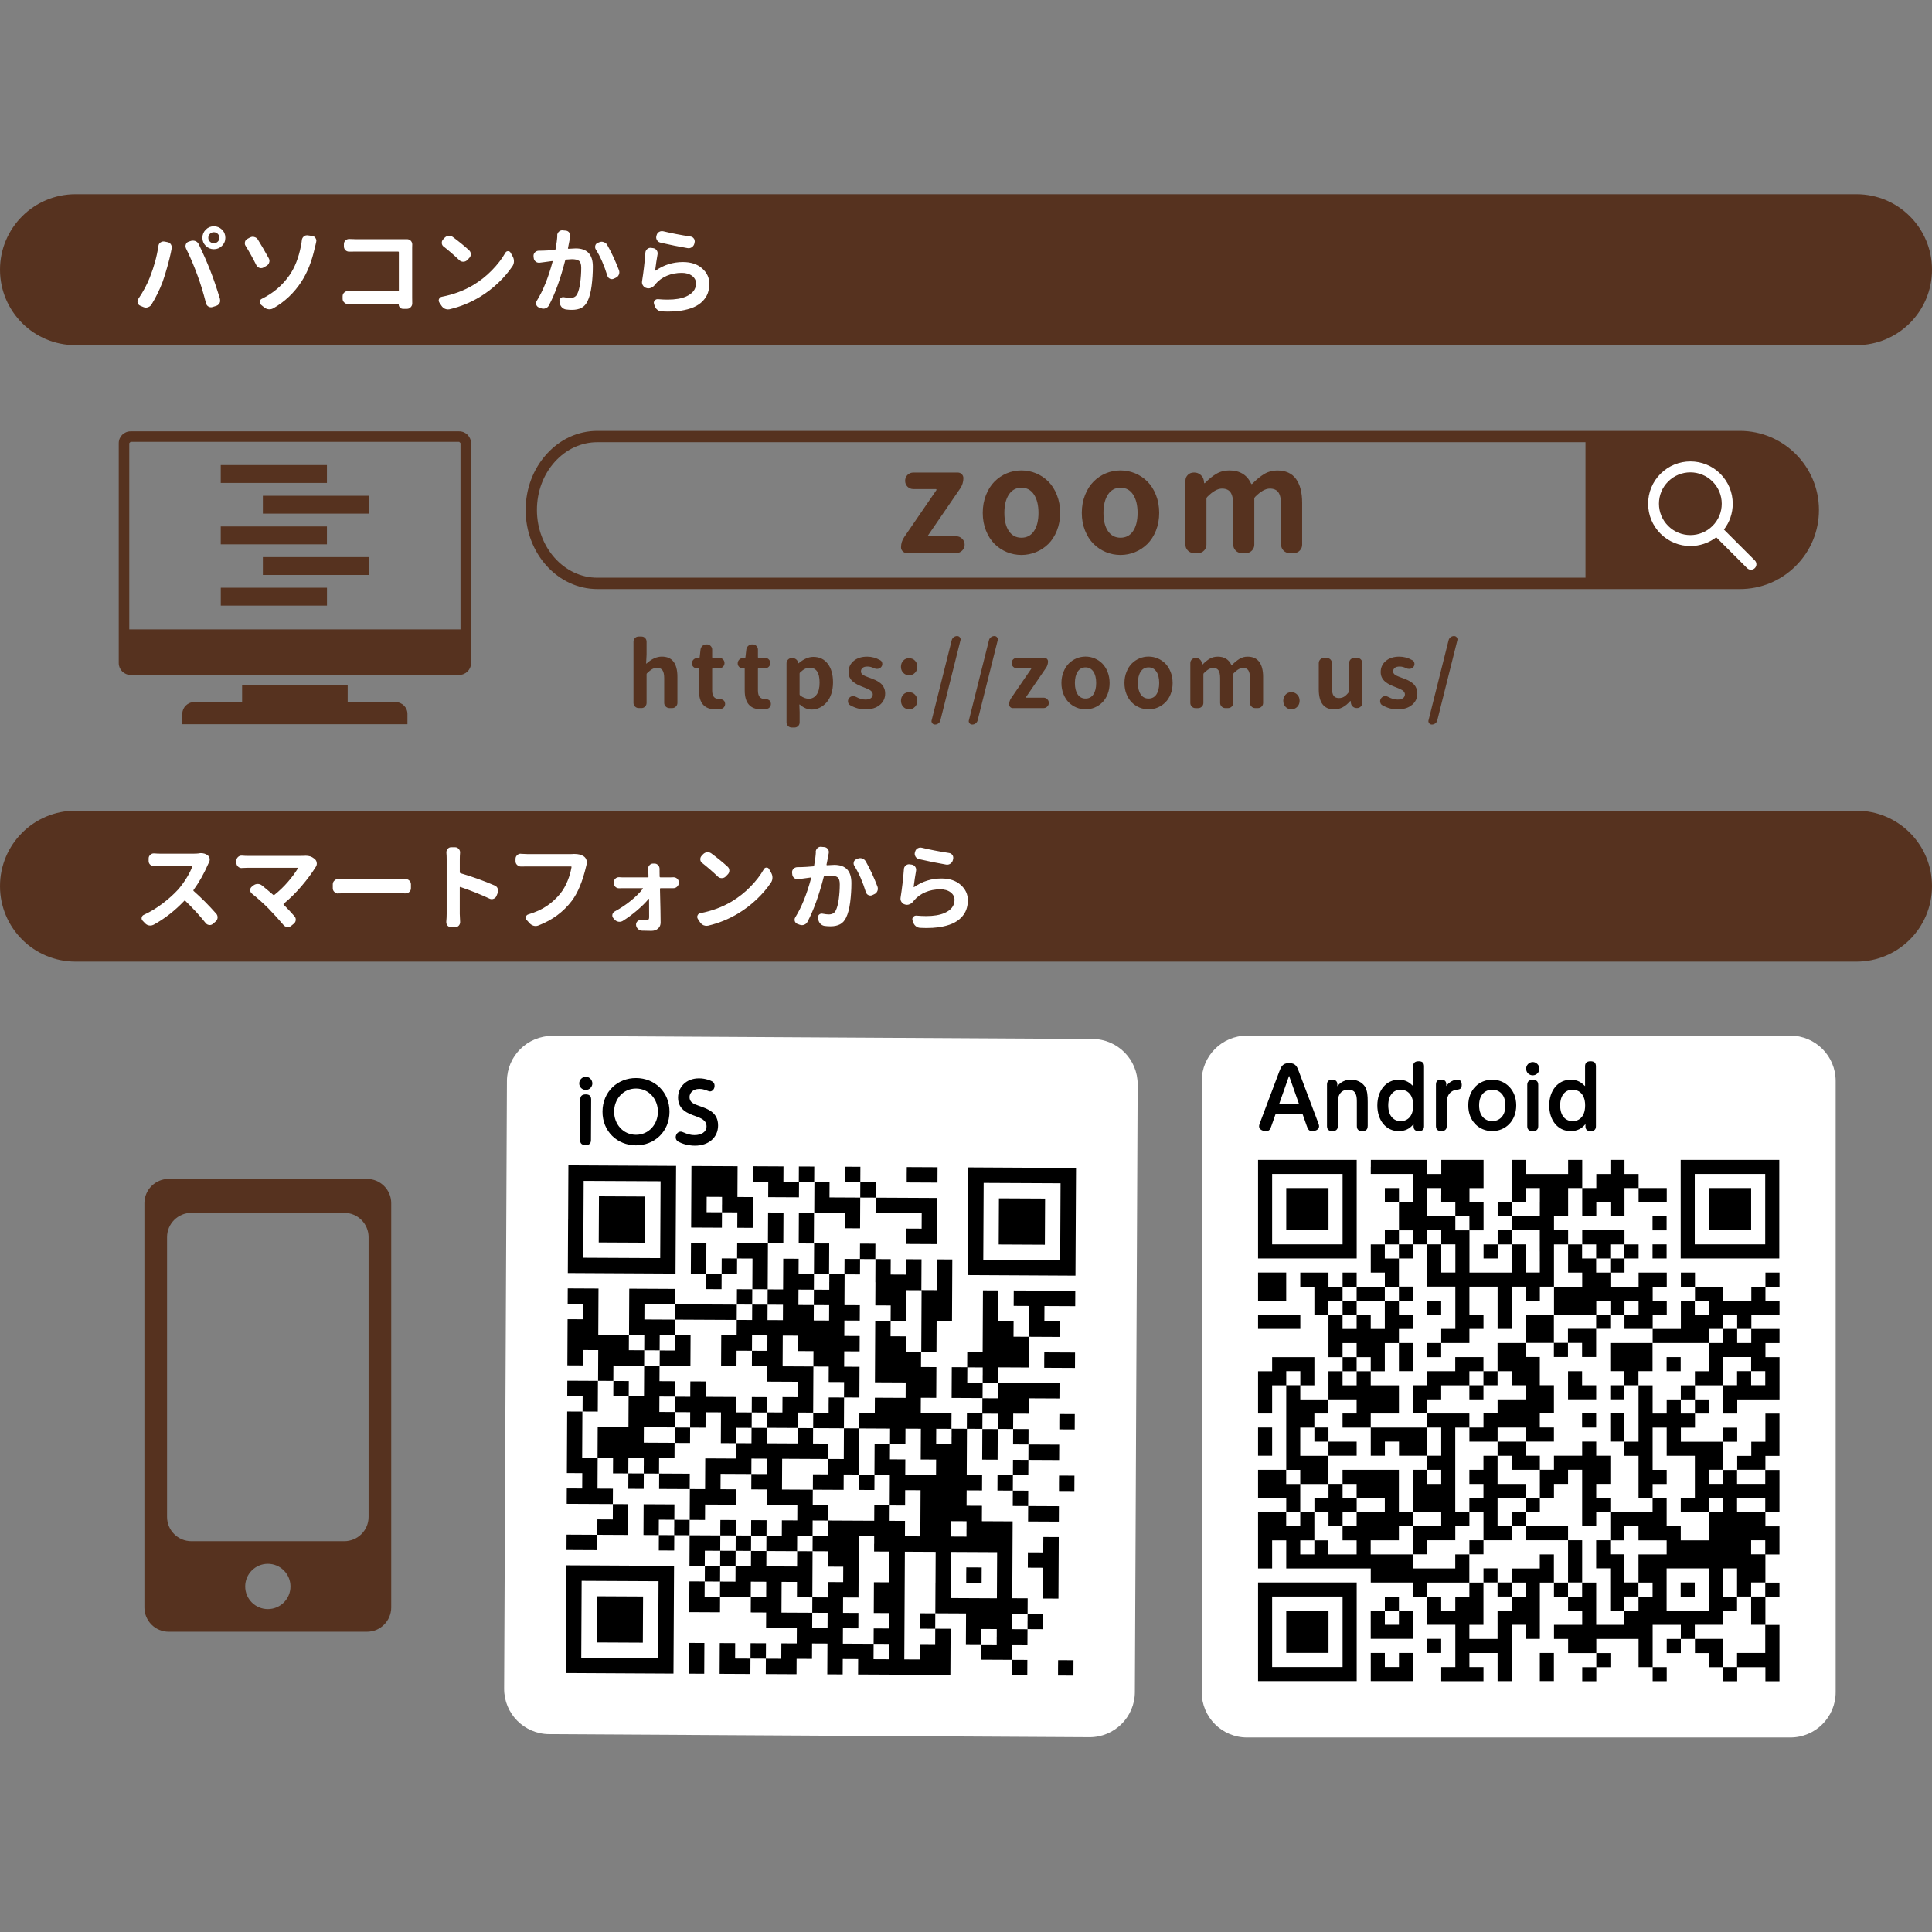
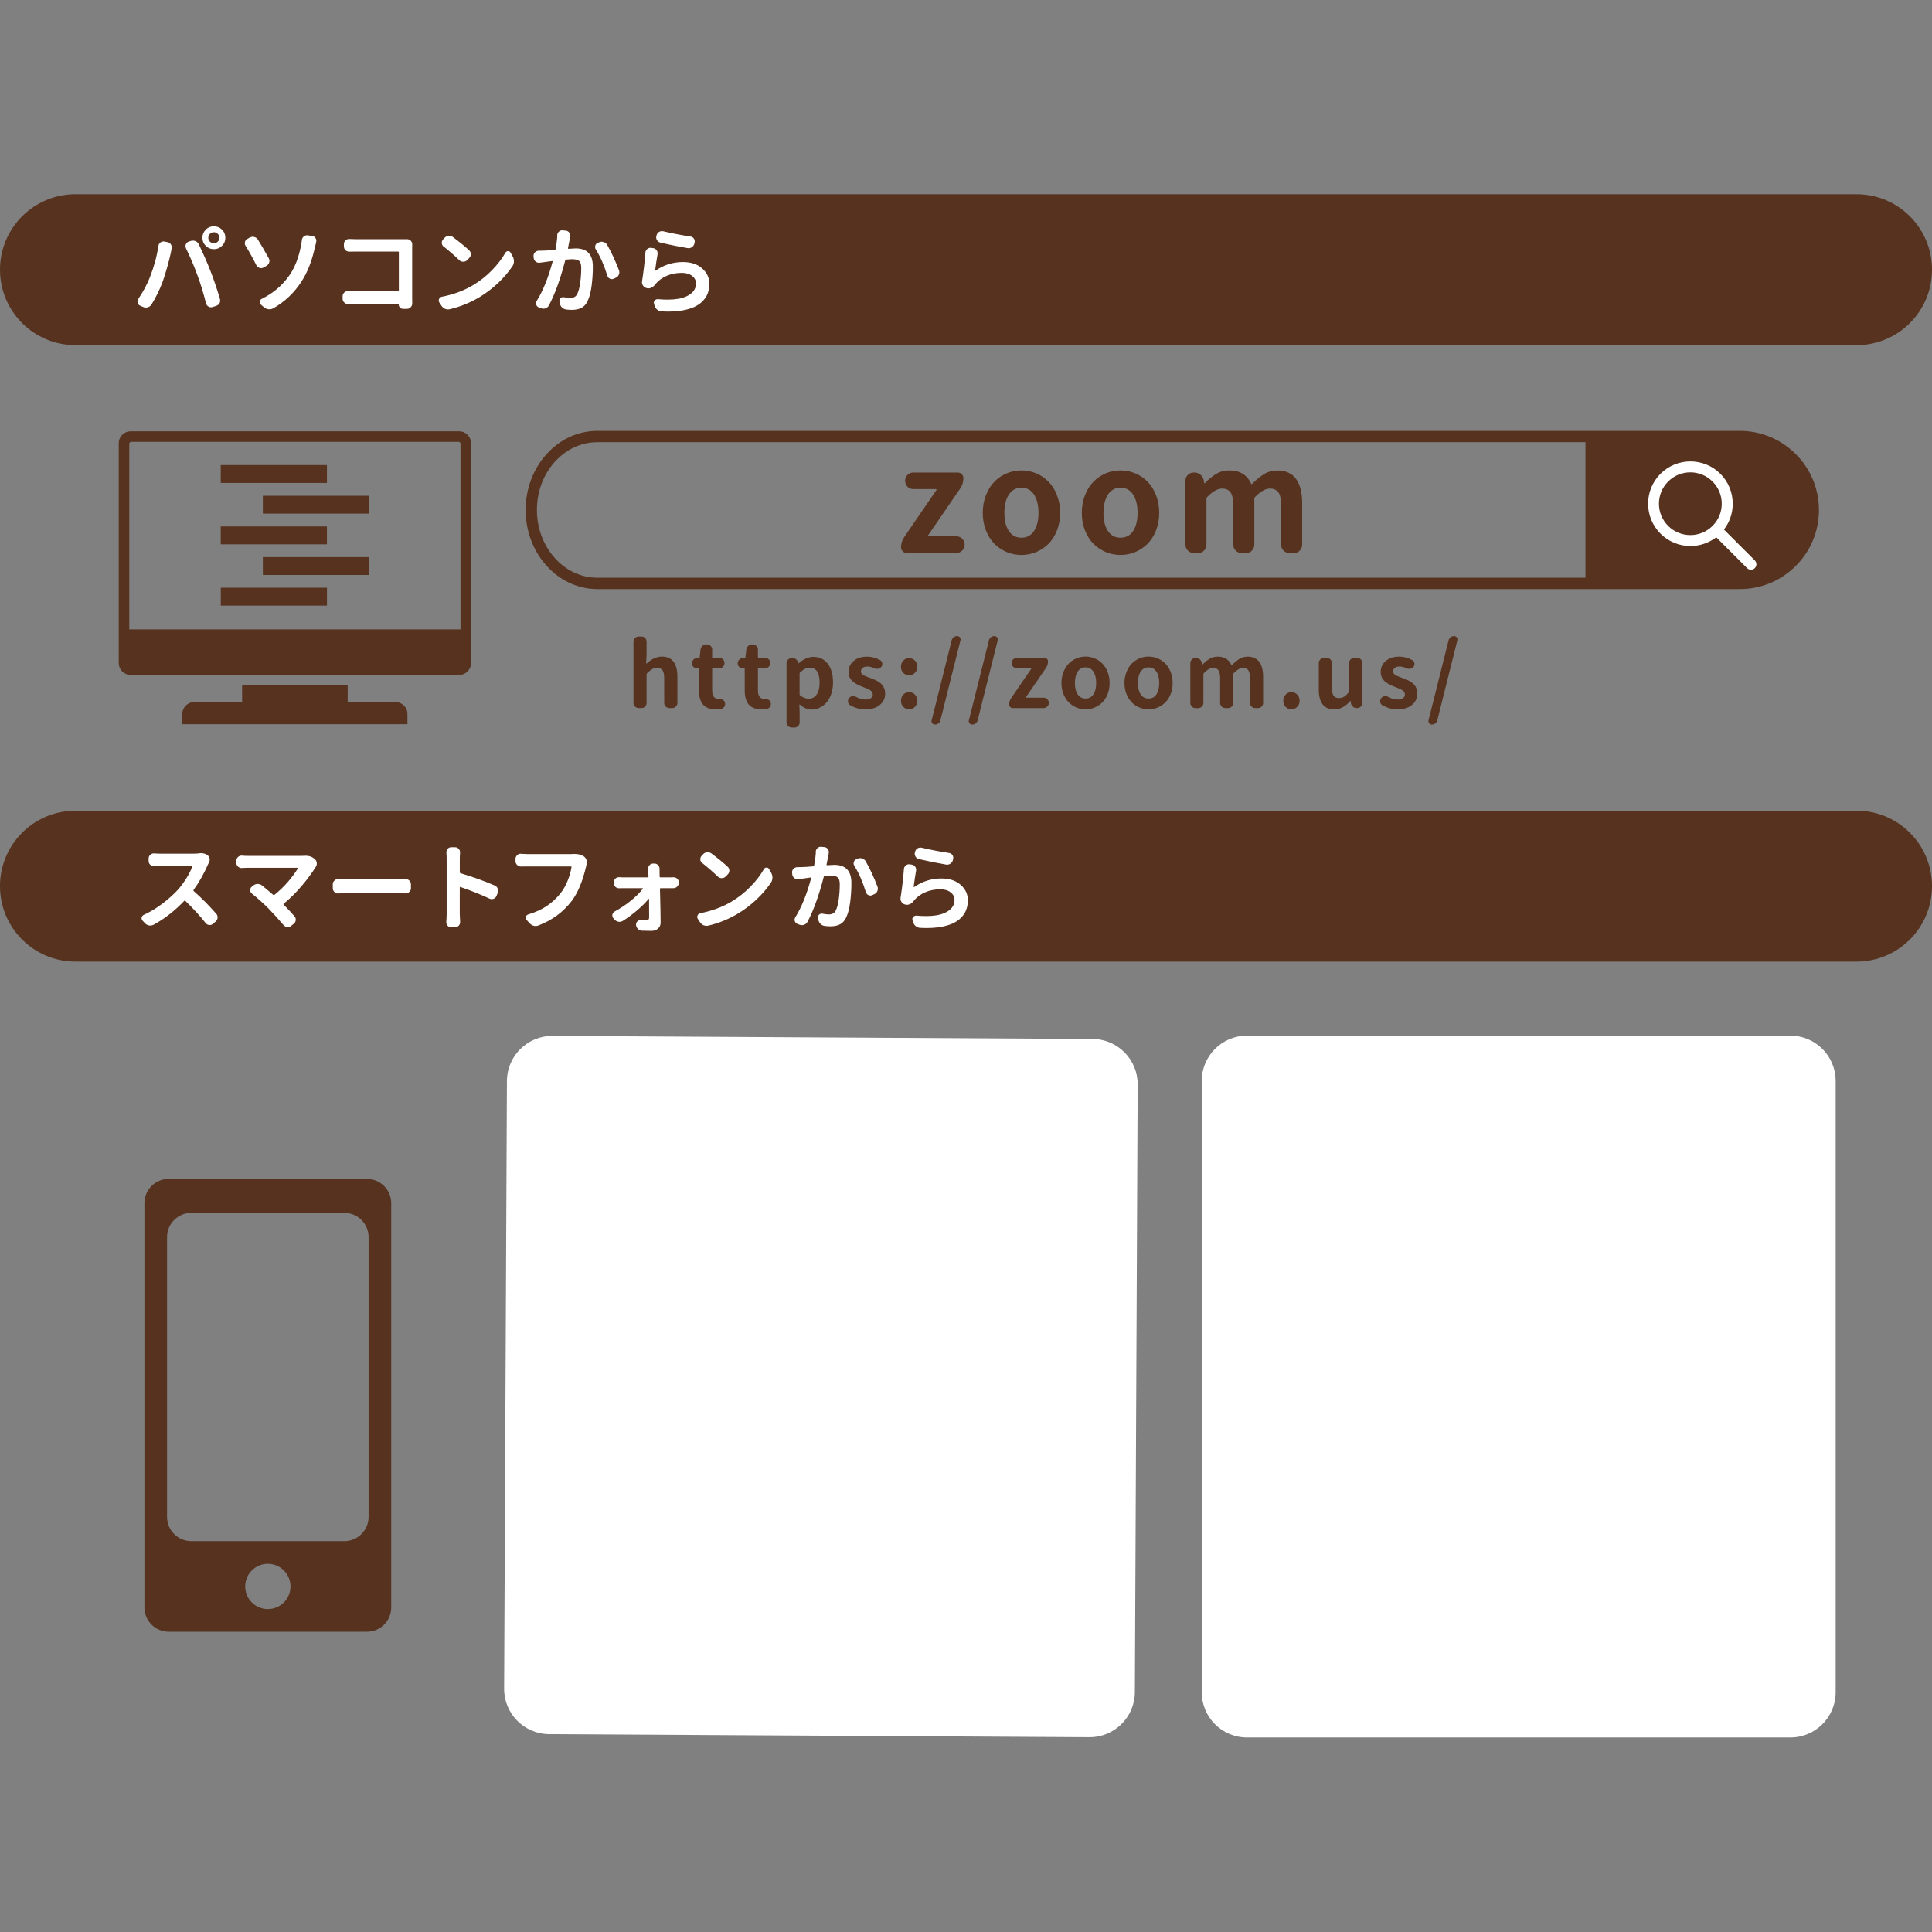
<svg xmlns="http://www.w3.org/2000/svg" viewBox="0 0 512 512">
  <rect x="0" y="0" width="512" height="512" fill="#808080" stroke="none" />
-   <path d="M461.07,114.19H158.3c-5.11,0-9.9,2.2-13.49,6.2-3.55,3.95-5.51,9.19-5.51,14.76,0,11.56,8.53,20.96,19.01,20.96h302.77c5.6,0,10.86-2.18,14.82-6.14,3.96-3.96,6.14-9.22,6.14-14.82,0-11.56-9.4-20.96-20.96-20.96ZM420.18,153.1H158.3c-8.83,0-16.01-8.06-16.01-17.96,0-4.83,1.68-9.35,4.74-12.75,3.02-3.35,7.02-5.2,11.26-5.2h261.88v35.91ZM492,91.47H20C8.95,91.47,0,82.52,0,71.47H0C0,60.43,8.95,51.47,20,51.47h472c11.05,0,20,8.95,20,20h0c0,11.05-8.95,20-20,20ZM512,234.84h0c0-11.05-8.95-20-20-20H20C8.95,214.84,0,223.79,0,234.84H0c0,11.05,8.95,20,20,20h472c11.05,0,20-8.95,20-20ZM86.64,139.51h-28.14v4.73h28.14v-4.73ZM86.64,123.25h-28.14v4.73h28.14v-4.73ZM58.51,160.49h28.14v-4.73h-28.14v4.73ZM104.85,186.07h-12.71v-4.41h-27.98v4.41h-12.71c-1.73,0-3.14,1.4-3.14,3.13v2.72h59.67v-2.72c0-1.73-1.4-3.13-3.14-3.13ZM69.66,152.37h28.14v-4.73h-28.14v4.73ZM124.83,117.44v58.29c0,1.73-1.4,3.13-3.14,3.13H34.61c-1.73,0-3.14-1.4-3.14-3.13v-58.29c0-1.73,1.4-3.13,3.14-3.13h87.08c1.73,0,3.13,1.4,3.14,3.13ZM122.05,117.44l-.35-.35H34.61l-.35.35v49.35h87.78v-49.35ZM69.66,136.11h28.14v-4.73h-28.14v4.73ZM253.44,146.55c.6,0,1.11-.21,1.55-.65s.65-.95.65-1.54v-.04c0-.6-.22-1.11-.65-1.55-.44-.43-.95-.65-1.55-.65h-7.4c-.07,0-.12-.02-.15-.07s-.01-.1.04-.15l8.52-12.43c.57-.84.86-1.76.86-2.75,0-.42-.14-.77-.43-1.06-.29-.28-.64-.43-1.06-.43h-11.76c-.62,0-1.14.21-1.56.63s-.63.94-.63,1.56.21,1.14.63,1.56.94.63,1.56.63h5.95c.07,0,.12.03.15.1s.02.12,0,.17l-8.52,12.43c-.57.82-.86,1.74-.86,2.75,0,.4.15.74.45,1.04s.64.45,1.04.45h13.17ZM277.82,144.15c.94-.93,1.7-2.11,2.27-3.54.57-1.42.86-2.99.86-4.7s-.29-3.29-.86-4.73-1.33-2.63-2.27-3.57-2.03-1.67-3.26-2.18c-1.22-.5-2.52-.76-3.87-.76s-2.64.26-3.87.76c-1.22.51-2.31,1.24-3.25,2.18s-1.7,2.13-2.27,3.57-.86,3.01-.86,4.73.29,3.28.86,4.7c.57,1.43,1.33,2.6,2.27,3.54.94.93,2.03,1.65,3.25,2.16,1.23.5,2.52.76,3.87.76s2.65-.26,3.87-.76c1.23-.51,2.32-1.23,3.26-2.16ZM266.17,135.91c0-2.03.4-3.65,1.19-4.85.79-1.2,1.9-1.81,3.33-1.81s2.54.6,3.33,1.81,1.19,2.82,1.19,4.85-.4,3.64-1.19,4.82-1.91,1.77-3.33,1.77-2.53-.59-3.33-1.77c-.79-1.18-1.19-2.79-1.19-4.82ZM304.07,144.15c.94-.93,1.7-2.11,2.27-3.54.57-1.42.86-2.99.86-4.7s-.29-3.29-.86-4.73-1.33-2.63-2.27-3.57-2.03-1.67-3.26-2.18c-1.22-.5-2.52-.76-3.87-.76s-2.64.26-3.87.76c-1.22.51-2.31,1.24-3.25,2.18s-1.7,2.13-2.27,3.57-.86,3.01-.86,4.73.29,3.28.86,4.7c.57,1.43,1.33,2.6,2.27,3.54.94.93,2.03,1.65,3.25,2.16,1.23.5,2.52.76,3.87.76s2.65-.26,3.87-.76c1.23-.51,2.32-1.23,3.26-2.16ZM292.43,135.91c0-2.03.4-3.65,1.19-4.85s1.9-1.81,3.33-1.81,2.54.6,3.33,1.81,1.19,2.82,1.19,4.85-.4,3.64-1.19,4.82-1.91,1.77-3.33,1.77-2.53-.59-3.33-1.77-1.19-2.79-1.19-4.82ZM317.53,146.55c.62,0,1.14-.21,1.56-.65.42-.43.63-.95.63-1.54v-12.2c0-.17.07-.33.22-.48,1.44-1.46,2.74-2.2,3.91-2.2,1.04,0,1.8.34,2.27,1.02.47.69.71,1.83.71,3.44v10.42c0,.6.21,1.11.63,1.54.42.44.94.65,1.56.65h1.19c.62,0,1.14-.21,1.56-.65.42-.43.63-.95.63-1.54v-12.2c0-.17.07-.33.22-.48,1.44-1.46,2.74-2.2,3.91-2.2,1.04,0,1.8.34,2.27,1.02.47.69.71,1.83.71,3.44v10.42c0,.6.21,1.11.63,1.54.42.44.94.65,1.56.65h1.19c.62,0,1.14-.21,1.56-.65.42-.43.63-.95.63-1.54v-11.09c0-2.75-.55-4.87-1.64-6.36s-2.75-2.23-4.99-2.23c-1.24,0-2.38.31-3.41.93s-2.09,1.49-3.18,2.6c-.12.12-.22.11-.3-.04-1.09-2.33-3.01-3.5-5.77-3.5-1.27,0-2.41.29-3.42.88s-2.03,1.41-3.05,2.47c-.05.02-.1.04-.15.04s-.07-.02-.07-.07l-.07-.6c-.1-.62-.38-1.14-.86-1.54-.47-.41-1.02-.62-1.64-.62h-.19c-.62,0-1.14.21-1.56.63s-.63.94-.63,1.56v16.93c0,.6.21,1.11.63,1.54.42.44.94.65,1.56.65h1.15ZM169.98,187.65c.39,0,.71-.14.98-.41.26-.27.39-.59.39-.96v-7.61c0-.11.05-.2.14-.28.51-.49.96-.85,1.34-1.07.38-.21.81-.32,1.31-.32.67,0,1.15.21,1.44.64s.44,1.14.44,2.15v6.49c0,.37.14.69.41.96.27.27.6.41.96.41h.76c.37,0,.69-.14.96-.41s.41-.59.41-.96v-6.91c0-3.57-1.37-5.36-4.13-5.36-1.36,0-2.71.61-4.04,1.83-.03.03-.06.04-.08.02-.02-.02-.04-.04-.04-.07l.12-2.32v-3.41c0-.38-.13-.71-.39-.98-.26-.26-.59-.39-.98-.39h-.72c-.39,0-.72.13-.98.39s-.4.59-.4.98v16.21c0,.37.13.69.4.96.26.27.59.41.98.41h.72ZM191.17,187.84c.36-.08.62-.28.81-.6.12-.21.19-.45.19-.69,0-.11-.02-.22-.05-.33-.06-.32-.24-.57-.53-.74-.29-.16-.62-.24-.98-.24h-.07c-1.21,0-1.81-.75-1.81-2.25v-5.71c0-.12.05-.19.16-.19h1.74c.38,0,.71-.13.97-.39s.4-.59.4-.98-.13-.71-.4-.98-.59-.39-.97-.39h-1.74c-.11,0-.16-.06-.16-.19v-2.02c0-.37-.14-.69-.41-.96s-.59-.41-.96-.41h-.18c-.39,0-.73.13-1.02.39-.29.26-.46.59-.51.98l-.23,2.02c0,.12-.06.19-.19.19l-.58.05c-.36.03-.66.18-.91.45-.25.27-.37.59-.37.96s.12.66.37.91c.25.25.55.37.91.37h.42c.11,0,.16.06.16.19v5.71c0,3.33,1.46,4.99,4.39,4.99.51,0,1.03-.05,1.55-.14ZM203.3,187.84c.36-.08.62-.28.81-.6.12-.21.19-.45.19-.69,0-.11-.02-.22-.05-.33-.06-.32-.24-.57-.53-.74-.29-.16-.62-.24-.98-.24h-.07c-1.21,0-1.81-.75-1.81-2.25v-5.71c0-.12.05-.19.16-.19h1.74c.38,0,.71-.13.97-.39s.4-.59.4-.98-.13-.71-.4-.98-.59-.39-.97-.39h-1.74c-.11,0-.16-.06-.16-.19v-2.02c0-.37-.14-.69-.41-.96s-.59-.41-.96-.41h-.18c-.39,0-.73.13-1.02.39-.29.26-.46.59-.51.98l-.23,2.02c0,.12-.06.19-.19.19l-.58.05c-.36.03-.66.18-.91.45-.25.27-.37.59-.37.96s.12.66.37.91c.25.25.55.37.91.37h.42c.11,0,.16.06.16.19v5.71c0,3.33,1.46,4.99,4.39,4.99.51,0,1.03-.05,1.55-.14ZM210.54,192.8c.39,0,.71-.13.98-.4.26-.26.39-.59.39-.97v-2.67l-.07-1.99s0-.05.03-.07.05-.02.08,0c1.02.9,2.08,1.34,3.18,1.34.73,0,1.43-.17,2.11-.5.68-.33,1.28-.8,1.81-1.39.53-.6.94-1.35,1.25-2.27.31-.92.46-1.93.46-3.05,0-2.05-.46-3.7-1.39-4.92-.93-1.22-2.2-1.83-3.83-1.83-1.25,0-2.54.55-3.87,1.67-.03.01-.06.02-.09.02-.03,0-.05-.01-.05-.05l-.02-.09c-.06-.36-.23-.65-.51-.88-.28-.23-.6-.35-.95-.35h-.23c-.39,0-.72.13-.98.4-.26.26-.4.59-.4.97v15.66c0,.38.13.71.4.97.26.26.59.4.98.4h.72ZM212.04,184.28c-.09-.07-.14-.18-.14-.3v-5.49c0-.11.05-.2.14-.28.87-.85,1.7-1.27,2.51-1.27,1.77,0,2.65,1.31,2.65,3.94,0,1.41-.26,2.47-.79,3.2s-1.22,1.09-2.06,1.09c-.79,0-1.55-.29-2.3-.88ZM233.19,186.79c.93-.79,1.39-1.79,1.39-3.01,0-.48-.08-.92-.23-1.31-.16-.39-.34-.72-.56-.98-.21-.25-.5-.5-.87-.74s-.69-.42-.98-.55-.64-.27-1.08-.44c-.09-.03-.24-.08-.45-.16-.21-.08-.36-.14-.45-.17-.09-.04-.23-.09-.41-.16s-.31-.13-.39-.17c-.09-.05-.19-.11-.33-.17-.13-.07-.23-.14-.29-.21s-.13-.14-.2-.23c-.07-.09-.12-.17-.14-.27-.02-.09-.04-.19-.04-.3,0-.38.15-.69.44-.93s.73-.35,1.3-.35,1.15.15,1.77.46c.23.11.47.16.72.16.11,0,.21,0,.3-.02.37-.06.67-.24.88-.53.17-.22.25-.47.25-.74,0-.08,0-.15-.02-.23-.05-.36-.23-.62-.56-.79-1.1-.62-2.24-.93-3.43-.93-1.48,0-2.68.38-3.58,1.14s-1.36,1.74-1.36,2.94c0,.53.1,1.01.31,1.44.21.43.51.81.89,1.12.39.31.77.56,1.14.75.37.19.81.38,1.3.57.06.03.17.07.3.12.34.14.6.24.77.31.17.07.38.17.65.3.26.13.45.25.58.36s.24.24.33.41c.1.17.15.33.15.5,0,.43-.16.78-.49,1.03-.33.25-.81.38-1.44.38-.8,0-1.62-.23-2.46-.69-.23-.14-.48-.21-.76-.21h-.26c-.37.06-.66.24-.88.53-.19.25-.28.52-.28.81,0,.06,0,.13.02.21.06.39.24.67.55.84,1.31.74,2.64,1.12,3.97,1.12,1.67,0,2.97-.4,3.89-1.19ZM242.47,178.31c.42-.43.63-.96.63-1.61s-.21-1.19-.62-1.62-.93-.65-1.57-.65-1.13.21-1.54.65-.61.98-.61,1.62.2,1.17.61,1.6.93.65,1.54.65,1.14-.21,1.55-.64ZM242.47,187.32c.42-.43.63-.97.63-1.62s-.21-1.19-.63-1.62-.93-.65-1.55-.65-1.13.21-1.54.65-.61.98-.61,1.62.2,1.19.61,1.62c.41.43.93.65,1.54.65s1.14-.22,1.55-.65ZM248.69,191.7c.27-.21.45-.48.53-.82l5.31-21.18c.03-.07.05-.15.05-.23,0-.2-.07-.38-.21-.56-.17-.23-.41-.35-.72-.35-.34,0-.64.11-.91.31-.27.21-.45.48-.53.82l-5.31,21.18c-.03.08-.05.15-.05.23,0,.2.07.38.21.56.17.23.41.35.72.35.34,0,.64-.1.91-.31ZM258.56,191.7c.27-.21.45-.48.53-.82l5.31-21.18c.03-.07.05-.15.05-.23,0-.2-.07-.38-.21-.56-.17-.23-.41-.35-.72-.35-.34,0-.64.11-.91.31-.27.21-.45.48-.53.82l-5.31,21.18c-.03.08-.05.15-.05.23,0,.2.07.38.21.56.17.23.41.35.72.35.34,0,.64-.1.91-.31ZM276.58,187.65c.37,0,.69-.14.96-.41s.41-.59.41-.96v-.02c0-.37-.13-.69-.41-.96-.27-.27-.59-.41-.96-.41h-4.61s-.08-.01-.1-.05c-.01-.03,0-.06.02-.09l5.31-7.75c.36-.53.53-1.1.53-1.72,0-.26-.09-.48-.27-.66s-.4-.27-.66-.27h-7.33c-.38,0-.71.13-.97.39s-.4.59-.4.98.13.71.4.98.59.39.97.39h3.71s.08.02.1.06c.01.04.01.07,0,.1l-5.31,7.75c-.36.51-.53,1.08-.53,1.72,0,.24.09.46.28.65s.4.28.65.28h8.21ZM292.12,186.15c.59-.58,1.06-1.31,1.41-2.2s.53-1.87.53-2.94-.18-2.05-.53-2.94-.83-1.64-1.41-2.23-1.27-1.04-2.03-1.36c-.76-.32-1.57-.48-2.41-.48s-1.65.16-2.41.48-1.44.77-2.03,1.36-1.06,1.33-1.41,2.23c-.36.9-.54,1.88-.54,2.94s.18,2.05.54,2.94c.36.89.83,1.62,1.41,2.2s1.27,1.03,2.03,1.35c.76.31,1.57.48,2.41.48s1.65-.16,2.41-.48c.76-.32,1.44-.77,2.03-1.35ZM284.86,181.01c0-1.27.24-2.27.74-3.03.5-.75,1.19-1.12,2.08-1.12s1.58.38,2.08,1.12c.5.75.74,1.76.74,3.03s-.25,2.27-.74,3.01c-.49.74-1.19,1.1-2.08,1.1s-1.58-.36-2.08-1.1-.74-1.74-.74-3.01ZM308.82,186.15c.59-.58,1.06-1.31,1.41-2.2s.53-1.87.53-2.94-.18-2.05-.53-2.94-.83-1.64-1.41-2.23-1.27-1.04-2.03-1.36-1.57-.48-2.41-.48-1.65.16-2.41.48-1.44.77-2.03,1.36-1.06,1.33-1.41,2.23c-.36.9-.54,1.88-.54,2.94s.18,2.05.54,2.94c.36.89.83,1.62,1.41,2.2s1.27,1.03,2.03,1.35c.76.31,1.57.48,2.41.48s1.65-.16,2.41-.48c.76-.32,1.44-.77,2.03-1.35ZM301.56,181.01c0-1.27.24-2.27.74-3.03.5-.75,1.19-1.12,2.08-1.12s1.58.38,2.08,1.12c.5.75.74,1.76.74,3.03s-.25,2.27-.74,3.01c-.49.74-1.19,1.1-2.08,1.1s-1.58-.36-2.08-1.1-.74-1.74-.74-3.01ZM317.54,187.65c.39,0,.71-.14.98-.41.26-.27.39-.59.39-.96v-7.61c0-.11.05-.21.14-.3.9-.91,1.71-1.37,2.44-1.37.65,0,1.12.21,1.42.64.29.43.44,1.14.44,2.15v6.49c0,.37.13.69.4.96.26.27.59.41.97.41h.74c.38,0,.71-.14.97-.41.26-.27.4-.59.4-.96v-7.61c0-.11.05-.21.14-.3.9-.91,1.71-1.37,2.44-1.37.65,0,1.12.21,1.41.64s.44,1.14.44,2.15v6.49c0,.37.13.69.4.96.26.27.59.41.97.41h.74c.38,0,.71-.14.98-.41.26-.27.39-.59.39-.96v-6.91c0-1.72-.34-3.04-1.02-3.96-.68-.93-1.72-1.39-3.11-1.39-.77,0-1.48.19-2.12.58-.64.39-1.3.93-1.98,1.62-.08.08-.14.07-.19-.02-.68-1.45-1.88-2.18-3.59-2.18-.79,0-1.5.18-2.14.55-.63.36-1.27.88-1.9,1.54-.03.02-.06.02-.09.02-.03,0-.05-.01-.05-.05l-.05-.37c-.06-.38-.24-.71-.53-.96-.29-.26-.63-.38-1.02-.38h-.12c-.39,0-.72.13-.98.39s-.4.59-.4.98v10.55c0,.37.13.69.4.96.26.27.59.41.98.41h.72ZM343.78,187.32c.42-.43.63-.97.63-1.62s-.21-1.19-.63-1.62-.93-.65-1.55-.65-1.13.21-1.54.65-.61.98-.61,1.62.2,1.19.61,1.62c.41.43.93.65,1.54.65s1.14-.22,1.55-.65ZM357.79,185.79s.04-.05.07-.05c.03,0,.05.02.07.05l.07.51c.05.38.21.71.51.96.29.26.64.38,1.05.38h.09c.39,0,.71-.14.98-.41.26-.27.39-.59.39-.96v-10.55c0-.38-.13-.71-.39-.98-.26-.26-.59-.39-.98-.39h-.74c-.39,0-.71.13-.98.39-.26.26-.39.59-.39.98v7.43c0,.12-.04.22-.12.3-.43.56-.84.95-1.23,1.19-.38.23-.84.35-1.37.35-.65,0-1.12-.21-1.41-.63s-.44-1.13-.44-2.13v-6.49c0-.38-.13-.71-.39-.98-.26-.26-.59-.39-.98-.39h-.74c-.39,0-.71.13-.98.39-.26.26-.39.59-.39.98v6.94c0,3.54,1.36,5.31,4.08,5.31,1.56,0,2.97-.73,4.22-2.18ZM374.22,186.79c.93-.79,1.39-1.79,1.39-3.01,0-.48-.08-.92-.23-1.31-.16-.39-.34-.72-.56-.98-.21-.25-.5-.5-.87-.74s-.69-.42-.98-.55-.64-.27-1.08-.44c-.09-.03-.24-.08-.45-.16-.21-.08-.36-.14-.45-.17-.09-.04-.23-.09-.41-.16s-.31-.13-.39-.17c-.09-.05-.19-.11-.33-.17-.13-.07-.23-.14-.29-.21s-.13-.14-.2-.23c-.07-.09-.12-.17-.14-.27-.02-.09-.04-.19-.04-.3,0-.38.15-.69.44-.93s.73-.35,1.3-.35,1.15.15,1.77.46c.23.11.47.16.72.16.11,0,.21,0,.3-.02.37-.06.67-.24.88-.53.17-.22.25-.47.25-.74,0-.08,0-.15-.02-.23-.05-.36-.23-.62-.56-.79-1.1-.62-2.24-.93-3.43-.93-1.48,0-2.68.38-3.58,1.14s-1.36,1.74-1.36,2.94c0,.53.1,1.01.31,1.44.21.43.51.81.89,1.12.39.31.77.56,1.14.75.37.19.81.38,1.3.57.06.03.17.07.3.12.34.14.6.24.77.31.17.07.38.17.65.3.26.13.45.25.58.36s.24.24.33.41c.1.17.15.33.15.5,0,.43-.16.78-.49,1.03-.33.25-.81.38-1.44.38-.8,0-1.62-.23-2.46-.69-.23-.14-.48-.21-.76-.21h-.26c-.37.06-.66.24-.88.53-.19.25-.28.52-.28.81,0,.06,0,.13.02.21.06.39.24.67.55.84,1.31.74,2.64,1.12,3.97,1.12,1.67,0,2.97-.4,3.89-1.19ZM380.37,191.7c.27-.21.45-.48.53-.82l5.31-21.18c.03-.07.05-.15.05-.23,0-.2-.07-.38-.21-.56-.17-.23-.41-.35-.72-.35-.34,0-.64.11-.91.31-.27.21-.45.48-.53.82l-5.31,21.18c-.03.08-.05.15-.05.23,0,.2.07.38.21.56.17.23.41.35.72.35.34,0,.64-.1.91-.31ZM103.68,318.86v107.13c0,3.55-2.88,6.44-6.44,6.44h-52.53c-3.56,0-6.44-2.88-6.44-6.44v-107.13c0-3.55,2.88-6.44,6.44-6.44h52.53c3.55,0,6.44,2.88,6.44,6.44ZM76.98,420.43c0-3.31-2.68-6-6-6s-6,2.69-6,6,2.69,6,6,6,6-2.68,6-6ZM97.68,327.86c0-3.55-2.88-6.44-6.44-6.44h-40.53c-3.55,0-6.44,2.88-6.44,6.44v74.13c0,3.56,2.88,6.44,6.44,6.44h40.53c3.55,0,6.44-2.88,6.44-6.44v-74.13Z" fill="#56321f" />
+   <path d="M461.07,114.19H158.3c-5.11,0-9.9,2.2-13.49,6.2-3.55,3.95-5.51,9.19-5.51,14.76,0,11.56,8.53,20.96,19.01,20.96h302.77c5.6,0,10.86-2.18,14.82-6.14,3.96-3.96,6.14-9.22,6.14-14.82,0-11.56-9.4-20.96-20.96-20.96ZM420.18,153.1H158.3c-8.83,0-16.01-8.06-16.01-17.96,0-4.83,1.68-9.35,4.74-12.75,3.02-3.35,7.02-5.2,11.26-5.2h261.88v35.91ZM492,91.47H20C8.95,91.47,0,82.52,0,71.47H0C0,60.43,8.95,51.47,20,51.47h472c11.05,0,20,8.95,20,20h0c0,11.05-8.95,20-20,20ZM512,234.84h0c0-11.05-8.95-20-20-20H20C8.95,214.84,0,223.79,0,234.84H0c0,11.05,8.95,20,20,20h472c11.05,0,20-8.95,20-20ZM86.64,139.51h-28.14v4.73h28.14v-4.73ZM86.64,123.25h-28.14v4.73h28.14v-4.73ZM58.51,160.49h28.14v-4.73h-28.14v4.73ZM104.85,186.07h-12.71v-4.41h-27.98v4.41h-12.71c-1.73,0-3.14,1.4-3.14,3.13v2.72h59.67v-2.72c0-1.73-1.4-3.13-3.14-3.13ZM69.66,152.37h28.14v-4.73h-28.14v4.73ZM124.83,117.44v58.29c0,1.73-1.4,3.13-3.14,3.13H34.61c-1.73,0-3.14-1.4-3.14-3.13v-58.29c0-1.73,1.4-3.13,3.14-3.13h87.08c1.73,0,3.13,1.4,3.14,3.13ZM122.05,117.44l-.35-.35H34.61l-.35.35v49.35h87.78v-49.35ZM69.66,136.11h28.14v-4.73h-28.14v4.73ZM253.44,146.55c.6,0,1.11-.21,1.55-.65s.65-.95.65-1.54v-.04c0-.6-.22-1.11-.65-1.55-.44-.43-.95-.65-1.55-.65h-7.4c-.07,0-.12-.02-.15-.07s-.01-.1.04-.15l8.52-12.43c.57-.84.86-1.76.86-2.75,0-.42-.14-.77-.43-1.06-.29-.28-.64-.43-1.06-.43h-11.76c-.62,0-1.14.21-1.56.63s-.63.94-.63,1.56.21,1.14.63,1.56.94.63,1.56.63h5.95c.07,0,.12.03.15.1s.02.12,0,.17l-8.52,12.43c-.57.82-.86,1.74-.86,2.75,0,.4.15.74.45,1.04s.64.45,1.04.45h13.17ZM277.82,144.15c.94-.93,1.7-2.11,2.27-3.54.57-1.42.86-2.99.86-4.7s-.29-3.29-.86-4.73-1.33-2.63-2.27-3.57-2.03-1.67-3.26-2.18c-1.22-.5-2.52-.76-3.87-.76s-2.64.26-3.87.76c-1.22.51-2.31,1.24-3.25,2.18s-1.7,2.13-2.27,3.57-.86,3.01-.86,4.73.29,3.28.86,4.7c.57,1.43,1.33,2.6,2.27,3.54.94.93,2.03,1.65,3.25,2.16,1.23.5,2.52.76,3.87.76s2.65-.26,3.87-.76c1.23-.51,2.32-1.23,3.26-2.16ZM266.17,135.91c0-2.03.4-3.65,1.19-4.85.79-1.2,1.9-1.81,3.33-1.81s2.54.6,3.33,1.81,1.19,2.82,1.19,4.85-.4,3.64-1.19,4.82-1.91,1.77-3.33,1.77-2.53-.59-3.33-1.77c-.79-1.18-1.19-2.79-1.19-4.82ZM304.07,144.15c.94-.93,1.7-2.11,2.27-3.54.57-1.42.86-2.99.86-4.7s-.29-3.29-.86-4.73-1.33-2.63-2.27-3.57-2.03-1.67-3.26-2.18c-1.22-.5-2.52-.76-3.87-.76s-2.64.26-3.87.76c-1.22.51-2.31,1.24-3.25,2.18s-1.7,2.13-2.27,3.57-.86,3.01-.86,4.73.29,3.28.86,4.7c.57,1.43,1.33,2.6,2.27,3.54.94.93,2.03,1.65,3.25,2.16,1.23.5,2.52.76,3.87.76s2.65-.26,3.87-.76c1.23-.51,2.32-1.23,3.26-2.16ZM292.43,135.91c0-2.03.4-3.65,1.19-4.85s1.9-1.81,3.33-1.81,2.54.6,3.33,1.81,1.19,2.82,1.19,4.85-.4,3.64-1.19,4.82-1.91,1.77-3.33,1.77-2.53-.59-3.33-1.77-1.19-2.79-1.19-4.82M317.53,146.55c.62,0,1.14-.21,1.56-.65.42-.43.63-.95.63-1.54v-12.2c0-.17.07-.33.22-.48,1.44-1.46,2.74-2.2,3.91-2.2,1.04,0,1.8.34,2.27,1.02.47.69.71,1.83.71,3.44v10.42c0,.6.21,1.11.63,1.54.42.44.94.65,1.56.65h1.19c.62,0,1.14-.21,1.56-.65.42-.43.63-.95.63-1.54v-12.2c0-.17.07-.33.22-.48,1.44-1.46,2.74-2.2,3.91-2.2,1.04,0,1.8.34,2.27,1.02.47.69.71,1.83.71,3.44v10.42c0,.6.21,1.11.63,1.54.42.44.94.65,1.56.65h1.19c.62,0,1.14-.21,1.56-.65.42-.43.63-.95.63-1.54v-11.09c0-2.75-.55-4.87-1.64-6.36s-2.75-2.23-4.99-2.23c-1.24,0-2.38.31-3.41.93s-2.09,1.49-3.18,2.6c-.12.12-.22.11-.3-.04-1.09-2.33-3.01-3.5-5.77-3.5-1.27,0-2.41.29-3.42.88s-2.03,1.41-3.05,2.47c-.05.02-.1.04-.15.04s-.07-.02-.07-.07l-.07-.6c-.1-.62-.38-1.14-.86-1.54-.47-.41-1.02-.62-1.64-.62h-.19c-.62,0-1.14.21-1.56.63s-.63.94-.63,1.56v16.93c0,.6.21,1.11.63,1.54.42.44.94.65,1.56.65h1.15ZM169.98,187.65c.39,0,.71-.14.98-.41.26-.27.39-.59.39-.96v-7.61c0-.11.05-.2.14-.28.51-.49.96-.85,1.34-1.07.38-.21.81-.32,1.31-.32.67,0,1.15.21,1.44.64s.44,1.14.44,2.15v6.49c0,.37.14.69.41.96.27.27.6.41.96.41h.76c.37,0,.69-.14.96-.41s.41-.59.41-.96v-6.91c0-3.57-1.37-5.36-4.13-5.36-1.36,0-2.71.61-4.04,1.83-.03.03-.06.04-.08.02-.02-.02-.04-.04-.04-.07l.12-2.32v-3.41c0-.38-.13-.71-.39-.98-.26-.26-.59-.39-.98-.39h-.72c-.39,0-.72.13-.98.39s-.4.59-.4.98v16.21c0,.37.13.69.4.96.26.27.59.41.98.41h.72ZM191.17,187.84c.36-.08.62-.28.81-.6.12-.21.19-.45.19-.69,0-.11-.02-.22-.05-.33-.06-.32-.24-.57-.53-.74-.29-.16-.62-.24-.98-.24h-.07c-1.21,0-1.81-.75-1.81-2.25v-5.71c0-.12.05-.19.16-.19h1.74c.38,0,.71-.13.97-.39s.4-.59.4-.98-.13-.71-.4-.98-.59-.39-.97-.39h-1.74c-.11,0-.16-.06-.16-.19v-2.02c0-.37-.14-.69-.41-.96s-.59-.41-.96-.41h-.18c-.39,0-.73.13-1.02.39-.29.26-.46.59-.51.98l-.23,2.02c0,.12-.06.19-.19.19l-.58.05c-.36.03-.66.18-.91.45-.25.27-.37.59-.37.96s.12.66.37.91c.25.25.55.37.91.37h.42c.11,0,.16.06.16.19v5.71c0,3.33,1.46,4.99,4.39,4.99.51,0,1.03-.05,1.55-.14ZM203.3,187.84c.36-.08.62-.28.81-.6.12-.21.19-.45.19-.69,0-.11-.02-.22-.05-.33-.06-.32-.24-.57-.53-.74-.29-.16-.62-.24-.98-.24h-.07c-1.21,0-1.81-.75-1.81-2.25v-5.71c0-.12.05-.19.16-.19h1.74c.38,0,.71-.13.97-.39s.4-.59.4-.98-.13-.71-.4-.98-.59-.39-.97-.39h-1.74c-.11,0-.16-.06-.16-.19v-2.02c0-.37-.14-.69-.41-.96s-.59-.41-.96-.41h-.18c-.39,0-.73.13-1.02.39-.29.26-.46.59-.51.98l-.23,2.02c0,.12-.06.19-.19.19l-.58.05c-.36.03-.66.18-.91.45-.25.27-.37.59-.37.96s.12.66.37.91c.25.25.55.37.91.37h.42c.11,0,.16.06.16.19v5.71c0,3.33,1.46,4.99,4.39,4.99.51,0,1.03-.05,1.55-.14ZM210.54,192.8c.39,0,.71-.13.98-.4.26-.26.39-.59.39-.97v-2.67l-.07-1.99s0-.05.03-.07.05-.02.08,0c1.02.9,2.08,1.34,3.18,1.34.73,0,1.43-.17,2.11-.5.68-.33,1.28-.8,1.81-1.39.53-.6.94-1.35,1.25-2.27.31-.92.46-1.93.46-3.05,0-2.05-.46-3.7-1.39-4.92-.93-1.22-2.2-1.83-3.83-1.83-1.25,0-2.54.55-3.87,1.67-.03.01-.06.02-.09.02-.03,0-.05-.01-.05-.05l-.02-.09c-.06-.36-.23-.65-.51-.88-.28-.23-.6-.35-.95-.35h-.23c-.39,0-.72.13-.98.4-.26.26-.4.59-.4.97v15.66c0,.38.13.71.4.97.26.26.59.4.98.4h.72ZM212.04,184.28c-.09-.07-.14-.18-.14-.3v-5.49c0-.11.05-.2.14-.28.87-.85,1.7-1.27,2.51-1.27,1.77,0,2.65,1.31,2.65,3.94,0,1.41-.26,2.47-.79,3.2s-1.22,1.09-2.06,1.09c-.79,0-1.55-.29-2.3-.88ZM233.19,186.79c.93-.79,1.39-1.79,1.39-3.01,0-.48-.08-.92-.23-1.31-.16-.39-.34-.72-.56-.98-.21-.25-.5-.5-.87-.74s-.69-.42-.98-.55-.64-.27-1.08-.44c-.09-.03-.24-.08-.45-.16-.21-.08-.36-.14-.45-.17-.09-.04-.23-.09-.41-.16s-.31-.13-.39-.17c-.09-.05-.19-.11-.33-.17-.13-.07-.23-.14-.29-.21s-.13-.14-.2-.23c-.07-.09-.12-.17-.14-.27-.02-.09-.04-.19-.04-.3,0-.38.15-.69.44-.93s.73-.35,1.3-.35,1.15.15,1.77.46c.23.11.47.16.72.16.11,0,.21,0,.3-.02.37-.06.67-.24.88-.53.17-.22.25-.47.25-.74,0-.08,0-.15-.02-.23-.05-.36-.23-.62-.56-.79-1.1-.62-2.24-.93-3.43-.93-1.48,0-2.68.38-3.58,1.14s-1.36,1.74-1.36,2.94c0,.53.1,1.01.31,1.44.21.43.51.81.89,1.12.39.31.77.56,1.14.75.37.19.81.38,1.3.57.06.03.17.07.3.12.34.14.6.24.77.31.17.07.38.17.65.3.26.13.45.25.58.36s.24.24.33.41c.1.17.15.33.15.5,0,.43-.16.78-.49,1.03-.33.25-.81.38-1.44.38-.8,0-1.62-.23-2.46-.69-.23-.14-.48-.21-.76-.21h-.26c-.37.06-.66.24-.88.53-.19.25-.28.52-.28.81,0,.06,0,.13.02.21.06.39.24.67.55.84,1.31.74,2.64,1.12,3.97,1.12,1.67,0,2.97-.4,3.89-1.19ZM242.47,178.31c.42-.43.63-.96.63-1.61s-.21-1.19-.62-1.62-.93-.65-1.57-.65-1.13.21-1.54.65-.61.98-.61,1.62.2,1.17.61,1.6.93.65,1.54.65,1.14-.21,1.55-.64ZM242.47,187.32c.42-.43.63-.97.63-1.62s-.21-1.19-.63-1.62-.93-.65-1.55-.65-1.13.21-1.54.65-.61.98-.61,1.62.2,1.19.61,1.62c.41.43.93.65,1.54.65s1.14-.22,1.55-.65ZM248.69,191.7c.27-.21.45-.48.53-.82l5.31-21.18c.03-.07.05-.15.05-.23,0-.2-.07-.38-.21-.56-.17-.23-.41-.35-.72-.35-.34,0-.64.11-.91.31-.27.21-.45.48-.53.82l-5.31,21.18c-.03.08-.05.15-.05.23,0,.2.07.38.21.56.17.23.41.35.72.35.34,0,.64-.1.91-.31ZM258.56,191.7c.27-.21.45-.48.53-.82l5.31-21.18c.03-.07.05-.15.05-.23,0-.2-.07-.38-.21-.56-.17-.23-.41-.35-.72-.35-.34,0-.64.11-.91.31-.27.21-.45.48-.53.82l-5.31,21.18c-.03.08-.05.15-.05.23,0,.2.07.38.21.56.17.23.41.35.72.35.34,0,.64-.1.91-.31ZM276.58,187.65c.37,0,.69-.14.96-.41s.41-.59.41-.96v-.02c0-.37-.13-.69-.41-.96-.27-.27-.59-.41-.96-.41h-4.61s-.08-.01-.1-.05c-.01-.03,0-.06.02-.09l5.31-7.75c.36-.53.53-1.1.53-1.72,0-.26-.09-.48-.27-.66s-.4-.27-.66-.27h-7.33c-.38,0-.71.13-.97.39s-.4.59-.4.98.13.71.4.98.59.39.97.39h3.71s.08.02.1.06c.01.04.01.07,0,.1l-5.31,7.75c-.36.51-.53,1.08-.53,1.72,0,.24.09.46.28.65s.4.28.65.28h8.21ZM292.12,186.15c.59-.58,1.06-1.31,1.41-2.2s.53-1.87.53-2.94-.18-2.05-.53-2.94-.83-1.64-1.41-2.23-1.27-1.04-2.03-1.36c-.76-.32-1.57-.48-2.41-.48s-1.65.16-2.41.48-1.44.77-2.03,1.36-1.06,1.33-1.41,2.23c-.36.9-.54,1.88-.54,2.94s.18,2.05.54,2.94c.36.89.83,1.62,1.41,2.2s1.27,1.03,2.03,1.35c.76.31,1.57.48,2.41.48s1.65-.16,2.41-.48c.76-.32,1.44-.77,2.03-1.35ZM284.86,181.01c0-1.27.24-2.27.74-3.03.5-.75,1.19-1.12,2.08-1.12s1.58.38,2.08,1.12c.5.75.74,1.76.74,3.03s-.25,2.27-.74,3.01c-.49.74-1.19,1.1-2.08,1.1s-1.58-.36-2.08-1.1-.74-1.74-.74-3.01ZM308.82,186.15c.59-.58,1.06-1.31,1.41-2.2s.53-1.87.53-2.94-.18-2.05-.53-2.94-.83-1.64-1.41-2.23-1.27-1.04-2.03-1.36-1.57-.48-2.41-.48-1.65.16-2.41.48-1.44.77-2.03,1.36-1.06,1.33-1.41,2.23c-.36.9-.54,1.88-.54,2.94s.18,2.05.54,2.94c.36.89.83,1.62,1.41,2.2s1.27,1.03,2.03,1.35c.76.31,1.57.48,2.41.48s1.65-.16,2.41-.48c.76-.32,1.44-.77,2.03-1.35ZM301.56,181.01c0-1.27.24-2.27.74-3.03.5-.75,1.19-1.12,2.08-1.12s1.58.38,2.08,1.12c.5.75.74,1.76.74,3.03s-.25,2.27-.74,3.01c-.49.74-1.19,1.1-2.08,1.1s-1.58-.36-2.08-1.1-.74-1.74-.74-3.01ZM317.54,187.65c.39,0,.71-.14.98-.41.26-.27.39-.59.39-.96v-7.61c0-.11.05-.21.14-.3.9-.91,1.71-1.37,2.44-1.37.65,0,1.12.21,1.42.64.29.43.44,1.14.44,2.15v6.49c0,.37.13.69.4.96.26.27.59.41.97.41h.74c.38,0,.71-.14.97-.41.26-.27.4-.59.4-.96v-7.61c0-.11.05-.21.14-.3.9-.91,1.71-1.37,2.44-1.37.65,0,1.12.21,1.41.64s.44,1.14.44,2.15v6.49c0,.37.13.69.4.96.26.27.59.41.97.41h.74c.38,0,.71-.14.98-.41.26-.27.39-.59.39-.96v-6.91c0-1.72-.34-3.04-1.02-3.96-.68-.93-1.72-1.39-3.11-1.39-.77,0-1.48.19-2.12.58-.64.39-1.3.93-1.98,1.62-.08.08-.14.07-.19-.02-.68-1.45-1.88-2.18-3.59-2.18-.79,0-1.5.18-2.14.55-.63.36-1.27.88-1.9,1.54-.03.02-.06.02-.09.02-.03,0-.05-.01-.05-.05l-.05-.37c-.06-.38-.24-.71-.53-.96-.29-.26-.63-.38-1.02-.38h-.12c-.39,0-.72.13-.98.39s-.4.59-.4.98v10.55c0,.37.13.69.4.96.26.27.59.41.98.41h.72ZM343.78,187.32c.42-.43.63-.97.63-1.62s-.21-1.19-.63-1.62-.93-.65-1.55-.65-1.13.21-1.54.65-.61.98-.61,1.62.2,1.19.61,1.62c.41.43.93.65,1.54.65s1.14-.22,1.55-.65ZM357.79,185.79s.04-.05.07-.05c.03,0,.05.02.07.05l.07.51c.05.38.21.71.51.96.29.26.64.38,1.05.38h.09c.39,0,.71-.14.98-.41.26-.27.39-.59.39-.96v-10.55c0-.38-.13-.71-.39-.98-.26-.26-.59-.39-.98-.39h-.74c-.39,0-.71.13-.98.39-.26.26-.39.59-.39.98v7.43c0,.12-.04.22-.12.3-.43.56-.84.95-1.23,1.19-.38.23-.84.35-1.37.35-.65,0-1.12-.21-1.41-.63s-.44-1.13-.44-2.13v-6.49c0-.38-.13-.71-.39-.98-.26-.26-.59-.39-.98-.39h-.74c-.39,0-.71.13-.98.39-.26.26-.39.59-.39.98v6.94c0,3.54,1.36,5.31,4.08,5.31,1.56,0,2.97-.73,4.22-2.18ZM374.22,186.79c.93-.79,1.39-1.79,1.39-3.01,0-.48-.08-.92-.23-1.31-.16-.39-.34-.72-.56-.98-.21-.25-.5-.5-.87-.74s-.69-.42-.98-.55-.64-.27-1.08-.44c-.09-.03-.24-.08-.45-.16-.21-.08-.36-.14-.45-.17-.09-.04-.23-.09-.41-.16s-.31-.13-.39-.17c-.09-.05-.19-.11-.33-.17-.13-.07-.23-.14-.29-.21s-.13-.14-.2-.23c-.07-.09-.12-.17-.14-.27-.02-.09-.04-.19-.04-.3,0-.38.15-.69.44-.93s.73-.35,1.3-.35,1.15.15,1.77.46c.23.11.47.16.72.16.11,0,.21,0,.3-.02.37-.06.67-.24.88-.53.17-.22.25-.47.25-.74,0-.08,0-.15-.02-.23-.05-.36-.23-.62-.56-.79-1.1-.62-2.24-.93-3.43-.93-1.48,0-2.68.38-3.58,1.14s-1.36,1.74-1.36,2.94c0,.53.1,1.01.31,1.44.21.43.51.81.89,1.12.39.31.77.56,1.14.75.37.19.81.38,1.3.57.06.03.17.07.3.12.34.14.6.24.77.31.17.07.38.17.65.3.26.13.45.25.58.36s.24.24.33.41c.1.17.15.33.15.5,0,.43-.16.78-.49,1.03-.33.25-.81.38-1.44.38-.8,0-1.62-.23-2.46-.69-.23-.14-.48-.21-.76-.21h-.26c-.37.06-.66.24-.88.53-.19.25-.28.52-.28.81,0,.06,0,.13.02.21.06.39.24.67.55.84,1.31.74,2.64,1.12,3.97,1.12,1.67,0,2.97-.4,3.89-1.19ZM380.37,191.7c.27-.21.45-.48.53-.82l5.31-21.18c.03-.07.05-.15.05-.23,0-.2-.07-.38-.21-.56-.17-.23-.41-.35-.72-.35-.34,0-.64.11-.91.31-.27.21-.45.48-.53.82l-5.31,21.18c-.03.08-.05.15-.05.23,0,.2.07.38.21.56.17.23.41.35.72.35.34,0,.64-.1.91-.31ZM103.68,318.86v107.13c0,3.55-2.88,6.44-6.44,6.44h-52.53c-3.56,0-6.44-2.88-6.44-6.44v-107.13c0-3.55,2.88-6.44,6.44-6.44h52.53c3.55,0,6.44,2.88,6.44,6.44ZM76.98,420.43c0-3.31-2.68-6-6-6s-6,2.69-6,6,2.69,6,6,6,6-2.68,6-6ZM97.68,327.86c0-3.55-2.88-6.44-6.44-6.44h-40.53c-3.55,0-6.44,2.88-6.44,6.44v74.13c0,3.56,2.88,6.44,6.44,6.44h40.53c3.55,0,6.44-2.88,6.44-6.44v-74.13Z" fill="#56321f" />
  <path d="M39.75,73.39c1.07-2.7,1.82-5.43,2.23-8.21.05-.4.23-.71.55-.94.25-.17.5-.25.77-.25.1,0,.2,0,.3.02l.84.17c.38.08.67.29.87.62.15.25.22.5.22.74,0,.12-.02.23-.05.35-.1.46-.17.84-.22,1.14-.2.96-.51,2.19-.93,3.7s-.83,2.82-1.23,3.94c-.78,2.08-1.76,4.09-2.95,6.03-.23.36-.55.6-.97.72-.17.07-.33.1-.5.1-.23,0-.46-.05-.69-.15l-.87-.37c-.33-.15-.55-.4-.64-.74-.03-.12-.05-.23-.05-.35,0-.23.07-.45.2-.67,1.31-1.92,2.35-3.87,3.13-5.85ZM52.28,72.84c-.86-2.38-1.86-4.73-3-7.04-.08-.2-.12-.39-.12-.57,0-.17.03-.33.1-.5.13-.35.38-.58.74-.69l.6-.2c.18-.05.36-.07.55-.07.21,0,.43.04.64.12.4.17.69.44.87.82,1.22,2.53,2.25,4.87,3.08,7.02.79,2,1.65,4.49,2.55,7.47.03.15.05.3.05.45,0,.1,0,.21-.02.32-.05.25-.17.47-.35.67s-.41.34-.67.42l-.97.3c-.15.05-.29.07-.42.07-.23,0-.45-.06-.64-.17-.35-.2-.57-.49-.67-.87-.71-2.81-1.48-5.32-2.31-7.54ZM53.64,63.02c0-.84.3-1.56.89-2.16s1.31-.89,2.15-.89,1.55.3,2.15.89.89,1.31.89,2.16-.3,1.54-.89,2.13-1.31.89-2.15.89-1.55-.3-2.15-.89-.89-1.31-.89-2.13ZM55.2,63.02c0,.4.14.74.43,1.02s.64.42,1.04.42.75-.14,1.04-.42.43-.62.43-1.02-.14-.76-.43-1.05-.64-.43-1.04-.43-.75.14-1.04.43-.43.64-.43,1.05ZM65.09,65.18c-.15-.23-.22-.47-.22-.72,0-.12.02-.23.05-.35.1-.38.32-.65.67-.82l.64-.35c.25-.13.5-.2.74-.2.13,0,.27.02.42.07.41.1.73.32.94.67.84,1.34,1.8,2.98,2.88,4.94.13.23.2.46.2.69,0,.15-.02.29-.07.42-.1.4-.33.69-.69.89l-.79.47c-.21.12-.44.17-.67.17-.13,0-.27-.02-.42-.07-.38-.12-.65-.35-.82-.69-.96-1.92-1.91-3.63-2.85-5.13ZM72.38,81.72c-.31.17-.64.25-.99.25-.08,0-.17,0-.25-.02-.43-.05-.82-.22-1.17-.52l-.82-.69c-.2-.18-.3-.41-.3-.67v-.15c.05-.35.23-.6.55-.74,3.03-1.49,5.47-3.58,7.34-6.28,1.39-2.02,2.39-4.57,3-7.66.12-.51.2-1.05.25-1.61.05-.4.22-.72.52-.97.23-.2.5-.3.82-.3h.2l1.22.17c.38.05.67.24.87.57.15.23.22.46.22.69,0,.12-.02.23-.05.35-.03.18-.07.36-.12.55s-.1.37-.14.57-.08.34-.11.42c-.78,3.54-1.95,6.52-3.52,8.93-1.93,2.99-4.44,5.37-7.52,7.12ZM109.25,80.43c0,.36-.13.69-.4.97-.26.3-.6.45-.99.45h-1.04c-.33,0-.61-.12-.83-.35s-.33-.51-.33-.84c0-.1-.05-.15-.15-.15h-11.41c-.51,0-1.12.02-1.84.05-.02.02-.04.02-.07.02-.36,0-.68-.13-.94-.4-.3-.26-.45-.6-.45-.99v-.69c0-.4.15-.73.45-.99.26-.25.58-.37.94-.37h.07c.61.03,1.18.05,1.71.05h11.53c.13,0,.2-.06.2-.17v-10.15c0-.13-.07-.2-.2-.2h-11.21c-.51,0-1.07,0-1.69.02h-.07c-.36,0-.69-.12-.97-.37-.28-.28-.42-.62-.42-1.02v-.6c0-.4.14-.73.42-.99.28-.25.6-.37.94-.37h.1c.6.03,1.16.05,1.69.05h13.57c.38,0,.71.13.99.4.26.28.4.6.4.97v.05c-.02.35-.02.64-.02.87v13.17l.02,1.59ZM119.21,81.95c-.17.03-.32.05-.47.05-.26,0-.53-.05-.79-.15-.4-.18-.72-.46-.97-.84l-.57-.87c-.1-.17-.15-.34-.15-.52,0-.13.03-.26.1-.4.13-.31.37-.5.72-.57,3.08-.6,5.84-1.62,8.29-3.08,1.82-1.09,3.47-2.39,4.96-3.91s2.69-3.07,3.6-4.68c.17-.28.4-.42.69-.42h.02c.3,0,.52.13.67.4l.57,1.02c.21.38.32.79.32,1.24,0,.48-.12.91-.37,1.29-1.03,1.54-2.28,3.01-3.77,4.43s-3.11,2.66-4.86,3.73c-2.56,1.54-5.23,2.63-7.99,3.27ZM117.6,65.38c-.31-.23-.49-.54-.52-.92v-.15c0-.33.12-.62.35-.87l.37-.4c.3-.31.65-.5,1.07-.55h.2c.33,0,.64.11.94.32,1.57,1.16,3,2.32,4.29,3.5.31.28.47.63.47,1.04s-.14.74-.42,1.02l-.55.57c-.28.28-.63.42-1.04.42s-.74-.13-1.02-.4c-1.32-1.26-2.7-2.46-4.14-3.6ZM147.65,62.37c.03-.4.19-.73.47-.99.26-.23.55-.35.87-.35.05,0,.1,0,.15.02l.82.07c.4.05.7.23.92.55.17.23.25.48.25.74,0,.1,0,.2-.02.3-.05.23-.09.45-.12.64-.02.08-.17.88-.47,2.41-.02.05,0,.09.02.12s.07.05.12.05c.98-.07,1.61-.1,1.91-.1,3.03,0,4.54,1.6,4.54,4.81,0,1.72-.11,3.43-.33,5.12s-.58,3.05-1.08,4.06c-.4.83-.93,1.42-1.61,1.77s-1.52.53-2.53.53c-.48,0-1-.03-1.56-.1-.43-.07-.8-.26-1.1-.57s-.49-.69-.56-1.14l-.07-.42c-.02-.07-.02-.13-.02-.2,0-.25.1-.47.3-.67.2-.18.43-.27.69-.27.07,0,.13,0,.2.02.73.13,1.28.2,1.66.2.93,0,1.55-.36,1.89-1.09.33-.66.59-1.64.77-2.93s.27-2.61.27-3.97c0-.93-.19-1.54-.57-1.84s-1.02-.45-1.91-.45c-.21,0-.73.03-1.54.1-.12,0-.19.07-.22.2-1.27,4.94-2.72,8.94-4.34,11.98-.2.36-.5.61-.89.74-.18.07-.36.1-.55.1-.21,0-.43-.04-.64-.12l-.6-.22c-.33-.15-.55-.4-.67-.74-.03-.13-.05-.26-.05-.37,0-.23.07-.45.2-.64,1.65-2.65,3.05-6.1,4.19-10.37.02-.05.01-.09-.01-.12s-.06-.05-.11-.05c-.86.1-1.52.19-1.98.27-.33.03-.78.09-1.34.17h-.2c-.31,0-.6-.1-.84-.3-.31-.25-.49-.57-.52-.97l-.05-.47c-.03-.38.09-.71.36-.99s.6-.43.98-.45c.17,0,.39,0,.67-.01s.46-.01.55-.01c.74-.02,1.77-.08,3.08-.2.12,0,.18-.07.2-.2.25-1.34.41-2.56.47-3.67ZM157.9,66.12c-.13-.21-.2-.44-.2-.67,0-.12.02-.23.05-.35.1-.36.32-.61.67-.74l.35-.15c.21-.1.44-.15.67-.15.18,0,.36.03.52.1.41.12.73.36.94.72,1.11,1.93,2.15,4.18,3.13,6.72.07.2.1.39.1.57,0,.2-.04.4-.12.6-.17.4-.44.68-.82.84l-.52.25c-.18.08-.36.12-.52.12s-.34-.04-.52-.12c-.33-.15-.55-.41-.67-.77-.83-2.71-1.84-5.04-3.05-6.97ZM171.03,66.96c.03-.4.2-.72.5-.97.26-.21.55-.32.84-.32.07,0,.13,0,.2.02l.52.07c.38.05.69.23.92.55.18.25.27.52.27.82,0,.08,0,.17-.02.25-.23,1.31-.45,2.73-.64,4.27,0,.03.02.06.05.07s.06.02.07,0c2.17-1.52,4.58-2.28,7.24-2.28,2.13,0,3.83.56,5.1,1.69s1.9,2.48,1.9,4.07c0,.91-.14,1.74-.41,2.49s-.72,1.46-1.35,2.11-1.42,1.19-2.38,1.61-2.16.74-3.6.96c-.99.13-2.08.2-3.25.2-.53,0-1.08-.02-1.66-.05-.43-.02-.81-.17-1.15-.45s-.57-.64-.71-1.07l-.15-.47c-.03-.1-.05-.2-.05-.3,0-.21.08-.41.25-.6.2-.23.45-.35.74-.35h.1c.93.08,1.79.12,2.6.12,1.98,0,3.61-.27,4.86-.82,1.75-.78,2.63-1.93,2.63-3.47,0-.81-.35-1.48-1.05-2.01s-1.61-.79-2.72-.79c-1.42,0-2.74.25-3.94.76s-2.21,1.23-3,2.17c-.07.08-.12.16-.17.22-.28.36-.61.63-.99.79-.25.12-.5.17-.74.17-.15,0-.3-.02-.45-.07l-.07-.02c-.4-.1-.7-.32-.92-.67-.18-.26-.27-.55-.27-.84,0-.1,0-.19.02-.27.4-2.51.69-5.04.89-7.59ZM175,64.28c-.4-.08-.69-.3-.89-.64-.15-.23-.22-.47-.22-.72,0-.12.02-.24.05-.37l.07-.22c.1-.4.32-.69.67-.89.23-.13.48-.2.74-.2.12,0,.24.02.37.05,2.12.51,4.51.98,7.19,1.39.4.05.7.24.92.57.15.21.22.45.22.72,0,.1-.02.21-.05.32l-.05.25c-.1.41-.32.74-.67.97-.26.18-.55.27-.84.27-.1,0-.19,0-.27-.02-2.25-.38-4.66-.87-7.24-1.46ZM52.7,226.14c.17-.03.33-.05.5-.05.71,0,1.31.18,1.81.55.28.21.46.5.55.87.02.12.02.22.02.32,0,.25-.07.49-.2.72l-.22.45c-1.11,2.55-2.4,4.83-3.87,6.85-.08.1-.07.19.02.27,1.98,1.74,3.99,3.75,6,6.03.23.26.35.58.35.94v.12c-.03.4-.2.73-.5.99l-.69.6c-.26.23-.55.35-.87.35-.05,0-.11,0-.17-.02-.38-.03-.69-.21-.94-.52-1.47-1.87-3.27-3.83-5.38-5.88-.1-.1-.19-.1-.27,0-2.53,2.65-5.23,4.75-8.11,6.33-.28.15-.58.22-.89.22-.1,0-.21,0-.32-.02-.43-.07-.79-.26-1.09-.6l-.6-.62c-.2-.2-.3-.42-.3-.67,0-.07,0-.14.02-.22.08-.35.28-.59.6-.72,1.72-.79,3.38-1.8,4.97-3.01s2.96-2.45,4.11-3.71c.81-.94,1.56-1.97,2.24-3.08s1.18-2.1,1.48-2.98c.02-.05.01-.09-.01-.12s-.06-.05-.11-.05h-8.43c-.4,0-.91.02-1.54.05-.03.02-.07.02-.1.02-.35,0-.65-.12-.92-.37-.3-.26-.45-.6-.45-.99v-.69c0-.38.15-.7.45-.97.26-.25.57-.37.92-.37h.1c.61.05,1.12.07,1.54.07h8.95c.46,0,.92-.02,1.36-.07ZM80.61,226.8c.13-.02.26-.02.4-.02.88,0,1.6.23,2.16.69l.27.22c.3.25.46.58.5.99.02.05.02.1.02.15,0,.35-.1.66-.3.94-.99,1.6-2.24,3.29-3.75,5.06s-3.08,3.32-4.71,4.66c-.1.08-.11.17-.02.27.98.98,1.93,1.99,2.85,3.05.23.25.35.55.35.89v.15c-.05.4-.23.72-.55.97l-.67.55c-.26.21-.56.32-.89.32-.05,0-.11,0-.17-.02-.4-.05-.73-.23-.99-.55-1.14-1.36-2.46-2.8-3.94-4.34-1.31-1.32-2.78-2.65-4.42-3.97-.3-.25-.45-.56-.45-.94,0-.35.14-.64.42-.87l.4-.32c.35-.28.74-.42,1.17-.42s.81.13,1.14.4c.96.78,1.96,1.61,3,2.51.1.08.19.08.27,0,1.31-1.04,2.51-2.2,3.61-3.47s1.97-2.46,2.62-3.55c.02-.05.02-.09,0-.12s-.05-.05-.1-.05h-13.25c-.4,0-.88.02-1.46.05-.03.02-.07.02-.1.02-.35,0-.65-.12-.92-.37-.3-.26-.45-.6-.45-.99v-.62c0-.38.15-.7.45-.97.25-.23.55-.35.89-.35h.12c.58.05,1.07.07,1.46.07h14.09c.33,0,.64,0,.94-.02ZM89.66,236.78s-.03.02-.05.02c-.38,0-.7-.13-.97-.4-.3-.26-.45-.6-.45-.99v-1.07c0-.4.15-.73.45-.99.26-.26.58-.4.94-.4h.07c.98.05,1.85.07,2.63.07h13.64c.46,0,.97-.02,1.51-.05h.1c.35,0,.65.12.92.37.3.26.45.6.45.99v1.07c0,.4-.15.73-.45.99-.26.25-.58.37-.94.37h-.07c-.61-.02-1.12-.02-1.51-.02h-13.64c-.88,0-1.75,0-2.63.02ZM131.12,234.69c.38.15.64.42.79.82.07.18.1.36.1.55,0,.2-.04.4-.12.6l-.32.79c-.15.36-.41.61-.77.74-.17.07-.33.1-.5.1-.2,0-.4-.05-.6-.15-2.2-1.04-4.76-2.07-7.69-3.08-.05-.02-.09,0-.12.02s-.05.07-.05.1v7.02l.1,2.18c0,.35-.12.65-.35.92-.26.28-.6.42-.99.42h-1.04c-.38,0-.7-.14-.97-.42-.21-.26-.32-.57-.32-.92v-.12c.07-.76.1-1.45.1-2.06v-14.59c0-.53-.02-1.07-.07-1.61v-.15c0-.33.11-.62.32-.87.25-.3.56-.45.94-.45h1.04c.4,0,.72.15.97.45.23.25.35.54.35.87v.15c-.05.6-.07,1.13-.07,1.61v3.55c0,.12.06.2.17.25,3.18.93,6.21,2.02,9.1,3.27ZM151.98,226.31h.3c.96,0,1.75.2,2.38.6l.02.02c.35.23.59.55.72.94.08.23.12.45.12.67,0,.2-.02.39-.07.57l-.1.4c-.94,4.04-2.22,7.11-3.82,9.23-2.22,2.93-5.16,5.1-8.83,6.52-.25.1-.5.15-.74.15-.17,0-.34-.02-.52-.07-.43-.12-.79-.34-1.09-.67l-.79-.87c-.17-.18-.25-.37-.25-.57,0-.08.02-.17.05-.27.1-.31.31-.52.62-.62,1.95-.58,3.61-1.34,4.97-2.27s2.55-2.03,3.56-3.29c.76-.96,1.39-2.07,1.9-3.32s.86-2.48,1.05-3.67c.02-.12-.03-.17-.15-.17h-11.66c-.5,0-1.02,0-1.56.02h-.05c-.38,0-.7-.13-.97-.4-.3-.26-.45-.6-.45-.99v-.64c0-.4.15-.73.45-.99.25-.25.55-.37.89-.37.03,0,.07,0,.12.02.68.05,1.21.07,1.59.07h11.73c.2,0,.39,0,.57-.02ZM174.82,232.31c0,.13.07.2.2.2h2.8c.17,0,.36,0,.6-.02h.1c.35,0,.65.12.92.35.3.26.45.59.45.97v.15c0,.4-.15.74-.45,1.02-.26.26-.6.4-.99.4h-3.35c-.13,0-.2.07-.2.2.12,4.61.17,7.59.17,8.93,0,.63-.22,1.15-.67,1.56s-1.04.62-1.79.62-1.59-.02-2.48-.05c-.41-.02-.77-.17-1.07-.47-.33-.31-.5-.69-.5-1.14,0-.33.12-.62.37-.87.25-.23.54-.35.87-.35h.1c.58.05,1.07.07,1.49.07s.64-.26.64-.77c0-.79,0-2.41-.02-4.86-.02-.03-.04-.05-.06-.06s-.05,0-.06.04c-.79.96-1.81,1.97-3.05,3.03s-2.5,1.98-3.77,2.78c-.28.17-.57.25-.87.25-.1,0-.21,0-.32-.02-.41-.08-.76-.28-1.04-.6l-.3-.35c-.18-.21-.27-.45-.27-.69,0-.08,0-.17.02-.25.08-.36.28-.64.6-.82,1.5-.81,2.93-1.76,4.27-2.84s2.41-2.15,3.2-3.19c.03-.03.04-.07.02-.1s-.05-.05-.1-.05h-5.23c-.28,0-.6,0-.94.02h-.05c-.38,0-.7-.12-.97-.37-.28-.28-.42-.62-.42-1.02v-.2c0-.38.14-.7.42-.97.26-.25.58-.37.94-.37h.07c.35.03.64.05.87.05h6.72c.12,0,.17-.07.17-.2,0-.35-.02-.8-.05-1.36l-.05-.77c0-.35.12-.64.35-.89.26-.3.59-.45.97-.45h.35c.4,0,.73.15.99.45.25.26.37.59.37.97v.69l.02,1.36ZM187.72,245.31c-.17.03-.32.05-.47.05-.26,0-.53-.05-.79-.15-.4-.18-.72-.46-.97-.84l-.57-.87c-.1-.17-.15-.34-.15-.52,0-.13.03-.26.1-.4.13-.31.37-.5.72-.57,3.08-.6,5.84-1.62,8.29-3.08,1.82-1.09,3.47-2.39,4.96-3.91s2.69-3.07,3.6-4.68c.17-.28.4-.42.69-.42h.02c.3,0,.52.13.67.4l.57,1.02c.21.38.32.79.32,1.24,0,.48-.12.91-.37,1.29-1.03,1.54-2.28,3.01-3.77,4.43s-3.11,2.66-4.86,3.73c-2.56,1.54-5.23,2.63-7.99,3.27ZM186.11,228.74c-.31-.23-.49-.54-.52-.92v-.15c0-.33.12-.62.35-.87l.37-.4c.3-.31.65-.5,1.07-.55h.2c.33,0,.64.11.94.32,1.57,1.16,3,2.32,4.29,3.5.31.28.47.63.47,1.04s-.14.74-.42,1.02l-.55.57c-.28.28-.63.42-1.04.42s-.74-.13-1.02-.4c-1.32-1.26-2.7-2.46-4.14-3.6ZM216.17,225.74c.03-.4.19-.73.47-.99.26-.23.55-.35.87-.35.05,0,.1,0,.15.02l.82.07c.4.05.7.23.92.55.17.23.25.48.25.74,0,.1,0,.2-.02.3-.05.23-.09.45-.12.64-.02.08-.17.88-.47,2.41-.02.05,0,.09.02.12s.07.05.12.05c.98-.07,1.61-.1,1.91-.1,3.03,0,4.54,1.6,4.54,4.81,0,1.72-.11,3.43-.33,5.12s-.58,3.05-1.08,4.06c-.4.83-.93,1.42-1.61,1.77s-1.52.53-2.53.53c-.48,0-1-.03-1.56-.1-.43-.07-.8-.26-1.1-.57s-.49-.69-.56-1.14l-.07-.42c-.02-.07-.02-.13-.02-.2,0-.25.1-.47.3-.67.2-.18.43-.27.69-.27.07,0,.13,0,.2.02.73.13,1.28.2,1.66.2.93,0,1.55-.36,1.89-1.09.33-.66.59-1.64.77-2.93s.27-2.61.27-3.97c0-.93-.19-1.54-.57-1.84s-1.02-.45-1.91-.45c-.21,0-.73.03-1.54.1-.12,0-.19.07-.22.2-1.27,4.94-2.72,8.94-4.34,11.98-.2.36-.5.61-.89.74-.18.07-.36.1-.55.1-.21,0-.43-.04-.64-.12l-.6-.22c-.33-.15-.55-.4-.67-.74-.03-.13-.05-.26-.05-.37,0-.23.07-.45.2-.64,1.65-2.65,3.05-6.1,4.19-10.37.02-.05.01-.09-.01-.12s-.06-.05-.11-.05c-.86.1-1.52.19-1.98.27-.33.03-.78.09-1.34.17h-.2c-.31,0-.6-.1-.84-.3-.31-.25-.49-.57-.52-.97l-.05-.47c-.03-.38.09-.71.36-.99s.6-.43.98-.45c.17,0,.39,0,.67-.01s.46-.01.55-.01c.74-.02,1.77-.08,3.08-.2.12,0,.18-.07.2-.2.25-1.34.41-2.56.47-3.67ZM226.41,229.48c-.13-.21-.2-.44-.2-.67,0-.12.02-.23.05-.35.1-.36.32-.61.67-.74l.35-.15c.21-.1.44-.15.67-.15.18,0,.36.03.52.1.41.12.73.36.94.72,1.11,1.93,2.15,4.18,3.13,6.72.07.2.1.39.1.57,0,.2-.04.4-.12.6-.17.4-.44.68-.82.84l-.52.25c-.18.08-.36.12-.52.12s-.34-.04-.52-.12c-.33-.15-.55-.41-.67-.77-.83-2.71-1.84-5.04-3.05-6.97ZM239.54,230.33c.03-.4.2-.72.5-.97.26-.21.55-.32.84-.32.07,0,.13,0,.2.02l.52.07c.38.05.69.23.92.55.18.25.27.52.27.82,0,.08,0,.17-.02.25-.23,1.31-.45,2.73-.64,4.27,0,.03.02.06.05.07s.06.02.07,0c2.17-1.52,4.58-2.28,7.24-2.28,2.13,0,3.83.56,5.1,1.69s1.9,2.48,1.9,4.07c0,.91-.14,1.74-.41,2.49s-.72,1.46-1.35,2.11-1.42,1.19-2.38,1.61-2.16.74-3.6.96c-.99.13-2.08.2-3.25.2-.53,0-1.08-.02-1.66-.05-.43-.02-.81-.17-1.15-.45s-.57-.64-.71-1.07l-.15-.47c-.03-.1-.05-.2-.05-.3,0-.21.08-.41.25-.6.2-.23.45-.35.74-.35h.1c.93.08,1.79.12,2.6.12,1.98,0,3.61-.27,4.86-.82,1.75-.78,2.63-1.93,2.63-3.47,0-.81-.35-1.48-1.05-2.01s-1.61-.79-2.72-.79c-1.42,0-2.74.25-3.94.76s-2.21,1.23-3,2.17c-.07.08-.12.16-.17.22-.28.36-.61.63-.99.79-.25.12-.5.17-.74.17-.15,0-.3-.02-.45-.07l-.07-.02c-.4-.1-.7-.32-.92-.67-.18-.26-.27-.55-.27-.84,0-.1,0-.19.02-.27.4-2.51.69-5.04.89-7.59ZM243.51,227.65c-.4-.08-.69-.3-.89-.64-.15-.23-.22-.47-.22-.72,0-.12.02-.24.05-.37l.07-.22c.1-.4.32-.69.67-.89.23-.13.48-.2.74-.2.12,0,.24.02.37.05,2.12.51,4.51.98,7.19,1.39.4.05.7.24.92.57.15.21.22.45.22.72,0,.1-.02.21-.05.32l-.05.25c-.1.41-.32.74-.67.97-.26.18-.55.27-.84.27-.1,0-.19,0-.27-.02-2.25-.38-4.66-.87-7.24-1.46ZM465.03,148.5l-8.17-8.17c1.51-1.95,2.33-4.33,2.33-6.84,0-3-1.17-5.81-3.28-7.93-4.37-4.37-11.49-4.37-15.86,0-2.12,2.12-3.28,4.93-3.28,7.93s1.17,5.81,3.28,7.93c2.19,2.19,5.06,3.28,7.93,3.28,2.42,0,4.83-.78,6.84-2.32l8.18,8.18c.28.28.65.42,1.02.42s.74-.14,1.02-.42c.57-.57.57-1.48,0-2.05ZM442.08,139.37c-1.57-1.57-2.44-3.66-2.44-5.88s.86-4.31,2.44-5.88c1.62-1.62,3.75-2.43,5.88-2.43s4.26.81,5.88,2.43c1.57,1.57,2.44,3.66,2.44,5.88s-.86,4.31-2.44,5.88c-3.24,3.24-8.52,3.24-11.76,0ZM145.53,459.57l143.15.81c6.63.04,12.04-5.31,12.07-11.94l.74-161.04c.03-6.62-5.31-12.02-11.93-12.06l-143.15-.81c-6.63-.04-12.04,5.31-12.07,11.94l-.74,161.04c-.03,6.62,5.31,12.02,11.93,12.06ZM330.47,460.45h144c6.63,0,12-5.37,12-12v-161.99c0-6.63-5.37-12-12-12h-144c-6.63,0-12,5.37-12,12v161.99c0,6.63,5.37,12,12,12Z" fill="#fff" />
-   <path d="M333.4,320.44v13.07h26.14v-26.13h-26.14v13.07ZM355.8,320.44v9.33h-18.67v-18.67h18.67v9.33ZM340.87,314.84h11.2v11.2h-11.2v-11.2ZM363.27,309.24v1.87h11.2v7.46h-3.73v-3.73h-3.74v3.73h3.74v7.47h-3.74v3.74h-3.73v7.47h3.73v3.74h-7.47v-3.74h-3.73v3.74h-3.74v-3.74h-7.47v3.74h3.74v7.46h3.73v11.2h3.74v3.74h-3.74v7.47h-7.47v-3.74h3.74v-7.47h-11.2v3.74h-3.73v11.2h3.73v-7.47h3.74v22.4h-7.47v7.47h7.47v3.74h-7.47v14.93h3.73v-7.46h3.74v7.46h22.4v3.73h11.2v3.73h3.74v7.47h7.47v11.21h-3.74v3.73h11.2v-3.73h-3.73v-3.74h7.47v7.46h3.73v-14.93h3.74v3.74h3.73v-14.93h3.74v3.73h3.74v3.74h3.74v3.73h-7.47v3.74h3.74v3.74h7.47v3.74h-3.73v3.73h3.73v-3.73h3.74v-3.74h-3.74v-3.74h11.2v7.47h3.73v3.73h3.73v-3.73h-3.73v-11.21h7.47v3.74h-3.74v3.74h3.74v-3.74h3.74v3.74h3.73v3.74h3.74v3.73h3.73v-3.73h7.47v3.73h3.73v-14.93h-3.73v-7.47h3.73v-3.73h-3.73v-7.47h3.73v-7.46h-3.73v-3.74h3.73v-11.2h-3.73v-3.73h3.73v-11.2h-3.73v7.46h-3.74v3.74h-3.73v3.73h-3.73v-7.47h3.73v-3.73h-3.73v3.73h-11.2v-3.73h3.74v-3.74h3.73v-3.74h-3.73v-3.74h7.47v7.47h3.73v-3.74h11.2v-11.2h-3.73v-3.73h3.73v-3.74h-7.46v-3.73h7.46v-3.73h-3.73v-3.74h3.73v-3.74h-3.73v3.74h-3.74v3.74h-7.46v-3.74h-7.47v-3.74h-3.74v3.74h3.74v3.74h-3.74v7.46h-7.47v-3.73h3.73v-3.73h-3.73v-3.74h3.73v-3.74h-7.46v3.74h-7.47v-3.74h3.73v-3.74h3.74v-3.73h-3.74v-3.74h-11.2v3.74h-3.74v-3.74h-3.74v-3.73h3.74v-7.47h3.74v7.47h3.73v-3.74h3.74v3.74h3.73v-7.47h3.74v3.73h7.46v-3.73h-7.46v-3.73h-3.74v-3.74h-3.73v3.74h-3.74v3.73h-3.73v-7.47h-3.74v3.74h-11.2v-3.74h-3.74v11.2h-3.73v3.74h3.73v3.73h-3.73v3.74h-3.74v3.73h3.74v-3.73h3.73v7.47h-11.2v-11.2h3.73v-7.47h-3.73v-3.73h3.73v-7.47h-11.2v3.74h-3.74v-3.74h-14.93v1.87ZM381.94,316.71v1.87h3.74v3.74h3.73v3.73h-3.73v-3.73h-7.47v-7.47h3.74v1.86ZM408.07,318.57v3.74h-7.46v-3.74h3.74v-3.73h3.73v3.73ZM374.47,327.91v1.86h3.74v-3.74h3.74v3.74h3.74v7.47h-3.74v-7.47h-3.74v11.2h7.47v11.2h-3.74v3.74h7.47v-3.74h3.73v-3.73h-3.73v-7.46h7.47v11.2h3.73v-11.2h3.74v3.74h3.73v-3.74h3.74v-11.2h3.74v7.47h3.74v3.74h-7.47v7.46h11.2v-3.73h3.74v3.73h3.73v-3.73h3.74v3.73h-3.74v3.73h7.47v3.74h14.93v-3.74h3.74v-3.73h3.73v3.73h3.73v3.74h-3.73v-3.74h-3.73v3.74h-3.74v7.47h-3.73v3.73h-3.74v3.74h3.74v3.74h-3.74v-3.74h-3.74v3.74h-3.73v-7.47h-3.73v14.93h-3.74v3.74h3.74v11.2h3.73v-3.73h3.73v-3.74h-3.73v-11.2h3.73v7.46h7.47v11.2h-3.74v3.74h7.47v-3.74h3.74v3.74h-3.74v7.47h-7.47v-3.74h-3.74v-7.47h-3.73v3.74h-11.2v7.47h3.73v-3.74h3.74v3.74h7.46v3.73h-7.46v7.47h3.73v3.73h-3.73v3.74h-3.74v3.73h-7.47v-11.2h-3.73v3.73h-3.74v-3.73h-3.74v-7.47h-3.74v3.74h-7.46v3.73h3.74v3.73h-3.74v3.74h-3.73v7.47h-7.47v-3.74h3.73v-11.2h-3.73v3.73h-3.73v3.74h-3.74v-3.74h-3.74v-3.73h11.2v-7.47h-3.73v3.74h-11.21v-3.74h-11.2v-3.73h7.47v-3.74h3.73v-3.74h-3.73v-11.2h-14.93v3.74h3.73v3.73h7.47v3.74h-7.47v3.74h-3.73v3.74h3.73v3.73h-7.47v-3.73h-3.73v3.73h-3.74v-3.73h3.74v-7.47h-3.74v3.74h-3.73v-3.74h3.73v-7.47h-3.73v-3.74h3.73v3.74h7.47v-7.47h-7.47v-7.46h3.74v-3.74h3.73v-3.74h7.47v3.74h-3.73v3.74h7.47v-3.74h7.47v-7.47h-7.47v-3.73h-3.74v3.73h-3.73v-3.73h3.73v-3.74h-3.73v-3.73h3.73v3.73h3.74v3.74h3.73v-7.47h3.74v-3.74h3.73v-3.73h-3.73v-3.73h-3.74v7.46h-3.73v-3.73h-3.74v3.73h-3.73v-3.73h-3.74v-3.73h3.74v-3.74h3.73v3.74h7.47v-3.74h3.74v-7.47h-3.74v-3.73h3.74v-3.74h3.73v1.87ZM408.07,331.64v5.6h-3.73v-7.47h-3.74v-3.74h7.46v5.6ZM423,331.64v1.87h3.74v-3.73h3.73v3.73h-3.73v3.74h-3.74v-3.74h-3.73v-3.73h3.73v1.86ZM452.87,346.57v1.87h-3.73v-3.73h3.73v1.86ZM464.07,361.51v1.86h3.74v3.73h-3.74v-3.73h-3.73v3.73h-3.73v-7.47h7.46v1.87ZM344.6,365.24v1.86h-3.73v-3.73h3.73v1.87ZM456.61,391.38v1.86h-3.74v-3.74h3.74v1.87ZM467.81,391.38v1.86h-7.47v-3.74h7.47v1.87ZM467.81,398.84v1.87h-7.47v-3.74h7.47v1.87ZM467.81,410.04v1.87h-3.74v-3.73h3.74v1.86ZM452.87,421.25v5.6h-11.2v-11.2h11.2v5.6ZM460.34,419.38v3.73h3.73v-3.73h3.74v3.73h-3.74v7.47h3.74v7.47h-7.47v3.74h-3.73v-7.47h-7.47v-3.74h7.47v-3.73h3.73v-3.74h-3.73v-7.46h3.73v3.73ZM370.73,329.77h3.73v3.74h-3.73v-3.74ZM370.73,340.97h3.73v3.74h-3.73v-3.74ZM355.8,344.71h3.73v3.74h-3.73v-3.74ZM378.2,344.71h3.73v3.74h-3.73v-3.74ZM404.34,352.18v3.73h-7.47v7.47h-3.74v-3.74h-7.47v3.74h-7.46v3.73h-3.74v7.47h3.74v3.74h-14.93v7.46h3.74v-3.74h3.74v3.74h7.46v3.73h-3.74v11.21h7.47v3.73h-7.47v7.46h3.74v-3.73h7.46v-3.74h3.74v-3.73h3.73v7.47h-3.73v3.73h3.73v-3.73h7.47v-3.74h3.74v3.74h11.2v11.2h3.74v-11.2h-3.74v-3.74h-11.2v-3.73h3.73v-3.74h3.74v-3.73h3.73v-3.74h3.74v14.94h3.73v-3.73h3.74v-3.74h-3.74v-3.73h3.74v-7.47h-3.74v-3.74h-3.73v3.74h-7.47v3.73h-3.74v-3.73h-3.73v-3.74h7.46v-3.73h-3.74v-3.74h3.74v-7.47h-3.74v-7.47h-3.73v-3.74h7.46v3.74h3.73v-3.74h3.74v3.74h3.73v-7.47h3.74v-3.74h-3.74v3.74h-7.47v3.73h-3.73v-7.47h-7.46v3.74ZM393.13,365.24v1.87h3.74v-3.73h3.74v3.73h3.74v3.74h-7.47v3.73h-3.74v3.74h-3.73v3.73h7.47v-3.73h7.47v3.73h-7.47v3.74h3.74v3.73h7.46v7.47h-3.73v3.74h-3.74v3.73h-3.74v-7.47h7.47v-3.73h-7.47v-7.47h-3.74v3.73h-3.73v3.74h3.73v3.73h-3.73v3.74h-3.74v-22.4h3.74v-3.74h-11.2v-3.73h3.73v-3.74h7.47v-3.73h3.73v1.86ZM381.94,382.04v3.74h-3.73v-7.46h3.73v3.73ZM381.94,391.38v1.87h-3.73v-3.74h3.73v1.87ZM389.4,367.11h3.73v3.74h-3.73v-3.74ZM370.73,355.91h3.73v7.46h-3.73v-7.46ZM378.2,355.91h3.73v3.74h-3.73v-3.74ZM426.74,355.91h11.2v7.46h-3.73v3.74h-3.74v3.73h-3.73v-3.73h3.73v-3.74h-3.73v-7.46ZM441.67,359.64h3.73v3.74h-3.73v-3.74ZM415.54,363.38h3.73v3.73h3.74v3.73h-7.46v-7.46ZM419.27,374.58h3.73v3.74h-3.73v-3.74ZM426.74,374.58h3.73v7.46h-3.73v-7.46ZM348.33,378.31h3.73v3.74h7.47v3.73h-7.47v-3.73h-3.73v-3.74ZM352.07,393.24h3.73v3.74h3.74v3.73h-3.74v3.74h-3.73v-3.74h-3.73v-3.73h3.73v-3.74ZM423,408.18h3.73v3.73h3.74v7.46h3.73v3.73h-3.73v3.74h-3.74v-11.2h-3.73v-7.46ZM393.14,415.64h3.73v3.74h3.74v3.73h-3.74v-3.73h-3.73v-3.74ZM445.4,419.38h3.73v3.74h-3.73v-3.74ZM445.4,320.44v13.07h26.13v-26.13h-26.13v13.07ZM467.8,320.44v9.33h-18.67v-18.67h18.67v9.33ZM452.87,314.84h11.2v11.2h-11.2v-11.2ZM437.94,322.31h3.73v3.74h-3.73v-3.74ZM437.94,329.77h3.73v3.74h-3.73v-3.74ZM333.4,337.24h7.46v7.46h-7.46v-7.46ZM333.4,348.44h11.2v3.74h-11.2v-3.74ZM333.4,378.31h3.73v7.46h-3.73v-7.46ZM333.4,432.44v13.07h26.14v-26.14h-26.14v13.07ZM355.8,432.44v9.34h-18.67v-18.67h18.67v9.33ZM340.87,426.84h11.2v11.2h-11.2v-11.2ZM367,424.98v1.86h-3.74v7.47h11.2v-7.47h-3.73v-3.73h-3.73v1.87ZM370.73,428.71v1.87h-3.73v-3.74h3.73v1.87ZM378.2,434.31h3.73v3.74h-3.73v-3.74ZM363.27,438.05h3.73v3.73h3.74v-3.73h3.73v7.46h-11.2v-7.46ZM408.07,438.05h3.73v7.46h-3.73v-7.46ZM338.04,295.25l-1.05,2.98c-.37,1.06-.54,1.52-1.56,1.52-.61,0-1.76-.31-1.76-1.26,0-.35.15-.72.35-1.24l5.04-13.38c.41-1.06.8-2.15,2.58-2.15s2.15,1.13,2.54,2.15l5.04,13.38c.26.67.35.93.35,1.24,0,.95-1.11,1.26-1.78,1.26-1,0-1.17-.48-1.54-1.52l-1.05-2.98h-7.17ZM344.27,292.62l-2.65-7.52-2.65,7.52h5.3ZM362.45,298.4c0,.78-.33,1.35-1.41,1.35-.92,0-1.46-.35-1.46-1.35v-6.34c0-1.33-.02-3.3-2.28-3.3-.56,0-2.76.13-2.76,3.3v6.34c0,.93-.5,1.35-1.41,1.35s-1.46-.35-1.46-1.35v-10.99c0-.91.5-1.28,1.35-1.28s1.39.33,1.39,1.28v.46c.31-.39,1.33-1.74,3.61-1.74s3.46,1.32,3.85,2.08c.48.98.59,2,.59,3.87v6.32ZM374.5,282.59c0-.78.35-1.35,1.44-1.35.91,0,1.45.34,1.45,1.35v15.86c0,.85-.42,1.31-1.39,1.31-.83,0-1.39-.31-1.39-1.31v-.56c-.98,1.24-2.28,1.87-3.91,1.87-3.46,0-5.69-2.92-5.69-6.82s2.3-6.8,5.67-6.8c2.04,0,2.93.85,3.83,1.69v-5.23ZM371.22,288.76c-1.78,0-3.32,1.32-3.32,4.17,0,3.08,1.69,4.19,3.32,4.19,1.26,0,3.3-.74,3.3-4.19s-2.17-4.17-3.3-4.17M383.27,287.84c.32-.57,1.54-1.72,2.96-1.72.99,0,1.15.83,1.15,1.37,0,1.15-.63,1.21-1.39,1.3-.33.04-2.59.35-2.59,3.43v6.17c0,1.11-.69,1.35-1.45,1.35-.92,0-1.41-.42-1.41-1.35v-10.99c0-1.11.72-1.28,1.39-1.28,1,0,1.35.5,1.35,1.28v.44ZM395.45,286.13c3.45,0,6.37,2.63,6.37,6.8s-2.89,6.82-6.37,6.82-6.34-2.63-6.34-6.82,2.91-6.8,6.34-6.8M395.45,297.12c1.43,0,3.5-.91,3.5-4.19s-2.07-4.17-3.5-4.17c-1.35,0-3.47.84-3.47,4.17s2.11,4.19,3.47,4.19M407.96,283.21c0,.93-.76,1.76-1.76,1.76s-1.76-.78-1.76-1.76.83-1.76,1.76-1.76,1.74.8,1.76,1.76M404.74,287.52c0-.8.37-1.35,1.44-1.35.78,0,1.47.24,1.47,1.35v10.89c0,.96-.52,1.35-1.43,1.35s-1.48-.33-1.48-1.35v-10.89ZM420.06,282.59c0-.78.35-1.35,1.43-1.35.91,0,1.45.34,1.45,1.35v15.86c0,.85-.42,1.31-1.39,1.31-.83,0-1.39-.31-1.39-1.31v-.56c-.98,1.24-2.28,1.87-3.91,1.87-3.46,0-5.69-2.92-5.69-6.82s2.3-6.8,5.67-6.8c2.04,0,2.93.85,3.83,1.69v-5.23ZM416.78,288.76c-1.78,0-3.32,1.32-3.32,4.17,0,3.08,1.69,4.19,3.32,4.19,1.26,0,3.3-.74,3.3-4.19s-2.17-4.17-3.3-4.17M150.55,323.1l-.07,14.27,28.54.15.15-28.54-28.54-.15-.07,14.27ZM175.01,323.23l-.05,10.19-20.38-.1.1-20.38,20.38.1-.05,10.19ZM158.73,317.03l12.23.06-.06,12.23-12.23-.06.03-6.12.03-6.11ZM183.2,317.16l-.04,8.15,8.15.04.02-4.08,4.08.02-.02,4.08,4.08.02.04-8.15-4.08-.02.04-8.15-12.23-.06-.04,8.15ZM191.34,319.23v2.04s-4.08-.02-4.08-.02l.02-4.08,4.07.02v2.04ZM199.53,311.12v2.04s4.07.02,4.07.02l-.02,4.08,8.15.04.02-4.08,4.08.02-.04,8.15-4.08-.02-.04,8.15,4.08.02-.04,8.15-4.08-.02.02-4.08-4.08-.02-.04,8.15-4.08-.02.06-12.23,4.08.02.04-8.15-4.08-.02-.04,8.15-8.15-.04-.02,4.08-4.08-.02-.02,4.08-4.08-.02.04-8.15-4.08-.02-.04,8.15,4.08.02-.02,4.08,4.08.02.02-4.08,4.08.02.02-4.08,4.08.02-.04,8.15-4.08-.02-.02,4.08-16.31-.08.02-4.08-12.23-.06-.06,12.23-8.15-.04.06-12.23-8.15-.04-.02,4.08,4.08.02-.02,4.08-4.08-.02-.06,12.23,4.08.02.02-4.08,4.08.02-.04,8.15-8.15-.04-.02,4.08,4.08.02-.02,4.08-4.08-.02-.08,16.31,4.08.02-.02,4.08-4.08-.02-.02,4.08,12.23.06-.02,4.08-4.08-.02-.02,4.08-8.15-.04-.02,4.08,8.15.04.02-4.08,8.15.04.04-8.15-4.08-.02.02-4.08-4.08-.02.04-8.15,4.08.02-.02,4.08,4.08.02-.02,4.08,4.08.02.02-4.08,4.08.02-.02,4.08,8.15.04-.04,8.15-4.07-.02.02-4.08-8.16-.04-.04,8.15,4.08.02-.02,4.08,4.08.02.02-4.08,4.07.02-.04,8.15,4.08.02-.02,4.08-4.08-.02-.04,8.15,8.15.04.02-4.08,8.15.04-.02,4.08,4.08.02-.02,4.08,8.15.04-.02,4.08-4.08-.02-.02,4.08-4.08-.02.02-4.08-4.08-.02-.02,4.08-4.08-.02.02-4.08-4.08-.02-.04,8.15,8.15.04.02-4.08,4.08.02-.02,4.08,8.15.04.02-4.08,4.08.02.02-4.08,4.07.02-.04,8.15,4.08.02.02-4.08,4.08.02-.02,4.08,24.46.12.06-12.23-4.08-.02.02-4.08,8.15.04-.04,8.15,4.08.02-.02,4.08,8.15.04-.02,4.08,4.08.02.02-4.08-4.08-.02.02-4.08,4.08.02.02-4.08,4.08.02.02-4.08-4.08-.02.02-4.08-4.08-.02.1-20.38-8.15-.04.02-4.08-4.08-.02.02-4.08,4.08.02.02-4.08-4.08-.02.06-12.23,4.08.02-.04,8.15,4.08.02.04-8.15,4.08.02-.02,4.08,4.08.02-.02,4.08-4.08-.02-.02,4.08-4.08-.02-.02,4.08,4.08.02-.02,4.08,4.08.02-.02,4.08,8.15.04.02-4.08-8.15-.04.02-4.08-4.08-.02.02-4.08,4.08.02.02-4.08,8.15.04.02-4.08-8.15-.04.02-4.08-4.08-.02.02-4.08,4.08.02.02-4.08,8.15.04.02-4.08-16.31-.08.02-4.08,8.15.04.04-8.15,8.15.04.02-4.08-4.08-.02.02-4.08,8.15.04.02-4.08-16.31-.08-.02,4.08,4.08.02-.04,8.16-4.08-.02.02-4.08-4.08-.02.04-8.15-4.08-.02-.08,16.31-4.08-.02-.02,4.08-4.08-.02-.04,8.15,8.15.04-.02,4.08-4.08-.02-.02,4.08-4.08-.02.02-4.08-8.15-.04.02-4.08,4.08.02.04-8.15-4.08-.02.02-4.08,4.08.02.04-8.15,4.08.02.08-16.31-4.08-.02-.04,8.15-4.08-.02.04-8.15-4.08-.02-.02,4.08-4.08-.02.02-4.08-4.08-.02.02-4.08-4.08-.02-.02,4.08-4.08-.02-.02,4.08-4.08-.02.04-8.15-4.07-.02.04-8.15,8.15.04-.02,4.08,4.08.02.04-8.15,4.08.02-.02,4.08,12.23.06-.02,4.08-4.08-.02-.02,4.08,8.16.04.06-12.23-16.31-.08.02-4.08-4.08-.02.02-4.08-4.08-.02-.02,4.08,4.08.02-.02,4.08-8.15-.04.02-4.08-4.07-.02.02-4.08-4.08-.02-.02,4.08-4.08-.02.02-4.08-8.15-.04v2.03ZM232,339.83l-.03,6.11,4.08.02-.02,4.08,4.08.02.04-8.15,4.08.02-.08,16.31-4.08-.02.02-4.08-4.08-.02.02-4.08-4.08-.02-.08,16.31,8.15.04-.02,4.08-8.15-.04-.02,4.08-4.08-.02-.02,4.08,8.15.04-.02,4.08,4.08.02.02-4.08,4.08.02-.04,8.15,4.08.02-.02,4.08-8.16-.04.02-4.08-4.08-.02.02-4.08-4.08-.02-.04,8.15,4.08.02-.04,8.15,4.08.02.02-4.08,4.08.02-.06,12.23-4.08-.02.02-4.08-4.08-.02.02-4.08-4.08-.02-.02,4.08-12.23-.06-.02,4.08-4.07-.02-.02,4.08,4.07.02-.02,4.07,4.08.02-.02,4.08-4.08-.02-.02,4.08-4.07-.02-.02,4.08,4.07.02-.02,4.08-4.07-.02.02-4.08-8.16-.04.04-8.15,4.08.02-.02,4.08,4.08.02.06-12.23-4.08-.02-.02,4.07-8.15-.04.02-4.07-4.08-.02-.02,4.07-4.08-.02-.02,4.08-4.08-.02-.02,4.08-4.08-.02.02-4.08,4.08.02.02-4.08-4.08-.02.02-4.07,4.08.02.02-4.08-8.15-.04.02-4.08,4.08.02.02-4.08,8.15.04.02-4.08-4.08-.02.02-4.08,8.15.04.02-4.08,4.08.02-.02,4.08-4.08-.02-.02,4.08,4.08.02-.02,4.08,8.15.04-.02,4.08-4.08-.02-.02,4.08-4.08-.02-.02,4.08,8.15.04.02-4.08,4.08.02.02-4.08,4.07.02.02-4.08-4.07-.02.02-4.08-8.16-.04.04-8.15,12.23.06.02-4.08-4.07-.02.02-4.08-4.08-.02-.02,4.08-8.15-.04.02-4.08-4.08-.02-.02,4.08-4.08-.02-.02,4.08-8.15-.04-.04,8.15-4.08-.02.02-4.08-8.15-.04.02-4.08,4.08.02.02-4.08-8.16-.04.02-4.08,8.16.04.02-4.08-4.08-.02.02-4.08,4.08.02.02-4.08-4.08-.02.02-4.08-4.08-.02-.04,8.15-4.08-.02-.04,8.15-8.15-.04-.04,8.15-4.08-.02.06-12.23,4.08.02.04-8.15,4.08.02.02-4.08,8.15.04.02-4.08-4.08-.02.02-4.08,4.08.02-.02,4.08,4.08.02.02-4.08,4.08.02.02-4.08-8.16-.04.02-4.08,8.16.04-.02,4.08,16.31.08.02-4.08,4.08.02.02-4.08,4.08.02-.02,4.08,4.08.02-.02,4.08-4.08-.02.02-4.08-4.08-.02-.02,4.08-4.08-.02-.02,4.08-4.08-.02-.04,8.15,4.08.02.02-4.08,4.08.02.02-4.08,4.08.02-.02,4.08-4.08-.02-.02,4.08,4.08.02-.02,4.08,8.15.04-.02,4.08-4.08-.02-.02,4.08-4.08-.02-.02,4.08,8.15.04.02-4.08,4.08.02.06-12.23-8.16-.04.04-8.15,4.08.02-.02,4.08,4.08.02-.02,4.08,4.07.02-.02,4.08,4.08.02-.02,4.08,4.08.02.04-8.15-4.08-.02.02-4.08,4.08.02.02-4.08-4.08-.02.02-4.08,4.08.02.02-4.08-4.08-.02.04-8.15,4.08.02.02-4.08,4.08.02-.03,6.12ZM219.77,339.76v2.04s-4.08-.02-4.08-.02l-.02,4.08,4.07.02-.02,4.08-4.07-.02.02-4.08-4.08-.02.02-4.08,4.08.02.02-4.08,4.07.02v2.04ZM260.42,364.43v2.04s4.07.02,4.07.02l-.02,4.08-4.08-.02.02-4.08-4.08-.02.02-4.08,4.08.02v2.04ZM264.43,376.69v2.04s-4.09-.02-4.09-.02l.02-4.08,4.08.02v2.04ZM252.18,380.7v2.04s-4.09-.02-4.09-.02l.02-4.08,4.08.02v2.03ZM170.6,388.44v2.04s-4.09-.02-4.09-.02l.02-4.08,4.08.02v2.04ZM178.67,404.79v2.04s-4.09-.02-4.09-.02l.02-4.08,4.08.02v2.04ZM256.13,405.18v2.04s-4.09-.02-4.09-.02l.02-4.08,4.08.02v2.04ZM231.65,409.13v2.04s4.07.02,4.07.02l-.04,8.15-4.08-.02-.04,8.15,4.08.02-.02,4.08-4.08-.02-.02,4.08,4.08.02-.02,4.08-4.08-.02.02-4.08-8.15-.04.02-4.08,4.08.02.02-4.08-4.08-.02.02-4.08,4.08.02.08-16.31,4.08.02v2.04ZM247.91,419.41l-.04,8.15-4.08-.02-.02,4.08,4.08.02-.02,4.08-4.08-.02-.02,4.08-4.08-.02.15-28.54,8.16.04-.04,8.15ZM264.22,417.45l-.03,6.12-12.23-.06.06-12.23,12.23.06-.03,6.11ZM203.05,421.22v2.04s-4.09-.02-4.09-.02l.02-4.08,4.08.02v2.04ZM272.31,429.73v2.04s-4.09-.02-4.09-.02l.02-4.08,4.08.02v2.04ZM264.14,433.76v2.04s-4.09-.02-4.09-.02l.02-4.08,4.08.02v2.04ZM178.93,353.83l4.08.02-.04,8.15-8.15-.04.02-4.08,4.07.02v-2.04s.02-2.04.02-2.04ZM162.56,365.97l4.08.02-.02,4.08-4.08-.02v-2.04s.02-2.04.02-2.04ZM182.95,366.08l4.08.02-.02,4.08,8.15.04-.02,4.08,4.08.02.02-4.08,4.08.02-.02,4.08-4.08-.02-.02,4.08-4.08-.02-.02,4.08-4.07-.02.04-8.15-4.08-.02-.02,4.08-4.08-.02-.02,4.08-4.08-.02.02-4.08,4.08.02.02-4.08-4.08-.02.02-4.08,4.08.02v-2.04s.02-2.04.02-2.04ZM219.62,370.34l4.07.02-.04,8.15,4.08.02-.06,12.23,4.08.02-.02,4.08-4.08-.02.02-4.08-4.08-.02-.02,4.08-8.15-.04.02-4.08,4.08.02.02-4.08,4.07.02.04-8.15-8.15-.04.02-4.08,4.08.02v-2.04s.02-2.04.02-2.04ZM190.91,402.81l4.08.02-.02,4.08,4.08.02.02-4.08,4.08.02-.02,4.08-4.08-.02-.02,4.08-4.08-.02-.02,4.07-4.08-.02.02-4.07,4.08.02.02-4.08-4.08-.02v-2.04s.02-2.04.02-2.04ZM256.08,415.38l4.08.02-.02,4.08-4.08-.02v-2.04s.02-2.04.02-2.04ZM240.31,309.29l8.15.04-.02,4.07-8.15-.04v-2.04s.02-2.03.02-2.03ZM256.54,323.64l-.07,14.27,28.54.15.15-28.54-28.54-.15-.07,14.27ZM281.01,323.77l-.05,10.19-20.38-.1.1-20.38,20.38.1-.05,10.19ZM264.73,317.57l12.23.06-.06,12.23-12.23-.06.03-6.12.03-6.11ZM276.75,358.4l8.15.04-.02,4.08-8.15-.04v-2.04s.02-2.04.02-2.04ZM280.75,374.73l4.08.02-.02,4.07-4.08-.02v-2.04s.02-2.03.02-2.03ZM280.66,391.04l4.08.02-.02,4.08-4.08-.02v-2.04s.02-2.04.02-2.04ZM276.5,407.32l4.08.02-.08,16.31-4.08-.02.04-8.15-4.08-.02.02-4.08,4.08.02v-2.04s.02-2.04.02-2.04ZM150.01,429.1l-.07,14.27,28.54.15.15-28.54-28.54-.15-.07,14.27ZM174.47,429.23l-.05,10.19-20.38-.1.1-20.38,20.38.1-.05,10.19ZM158.19,423.03l12.23.06-.06,12.23-12.23-.06.03-6.11.03-6.12ZM182.59,435.39l4.08.02-.04,8.15-4.08-.02.02-4.08.02-4.07ZM280.41,439.96l4.08.02-.02,4.07-4.08-.02v-2.03s.02-2.04.02-2.04ZM156.98,287.11c0,.92-.76,1.74-1.75,1.73s-1.74-.78-1.73-1.75.83-1.74,1.75-1.73c.97,0,1.71.8,1.73,1.75M153.78,291.35c0-.79.37-1.33,1.43-1.33.77,0,1.45.25,1.45,1.34l-.05,10.77c0,.95-.52,1.33-1.42,1.32s-1.46-.33-1.46-1.34l.05-10.77ZM168.59,285.69c4.92.03,8.86,3.7,8.83,8.96s-3.98,8.9-8.92,8.88c-4.9-.03-8.86-3.68-8.83-8.97s4.04-8.9,8.92-8.87M168.52,300.73c3.44.02,5.82-2.81,5.83-6.1.02-3.29-2.33-6.14-5.77-6.16-3.42-.02-5.82,2.79-5.83,6.1-.02,3.31,2.36,6.14,5.77,6.16M181.28,300.15c.49.22,1.46.65,2.77.66,1.81,0,3.18-.82,3.19-2.3,0-1.68-1.53-2.22-3.04-2.77-1.82-.65-4.52-1.62-4.51-4.88.01-2.75,2.13-5.11,5.59-5.09,1.72,0,3.16.64,3.45.81.54.35.64.74.64,1.19,0,.82-.58,1.46-1.21,1.46-.2,0-.67-.18-.99-.29-.62-.24-1.18-.37-1.85-.37-1.78,0-2.58,1.15-2.59,2.16,0,1.44,1.17,1.85,2.59,2.35,2.32.81,5,1.74,4.98,5.21-.02,3.16-2.52,5.34-6.18,5.32-.68,0-2.43-.08-4.18-.97-.3-.15-.88-.48-.87-1.27,0-.66.48-1.48,1.34-1.48.24,0,.43.09.86.26" />
</svg>